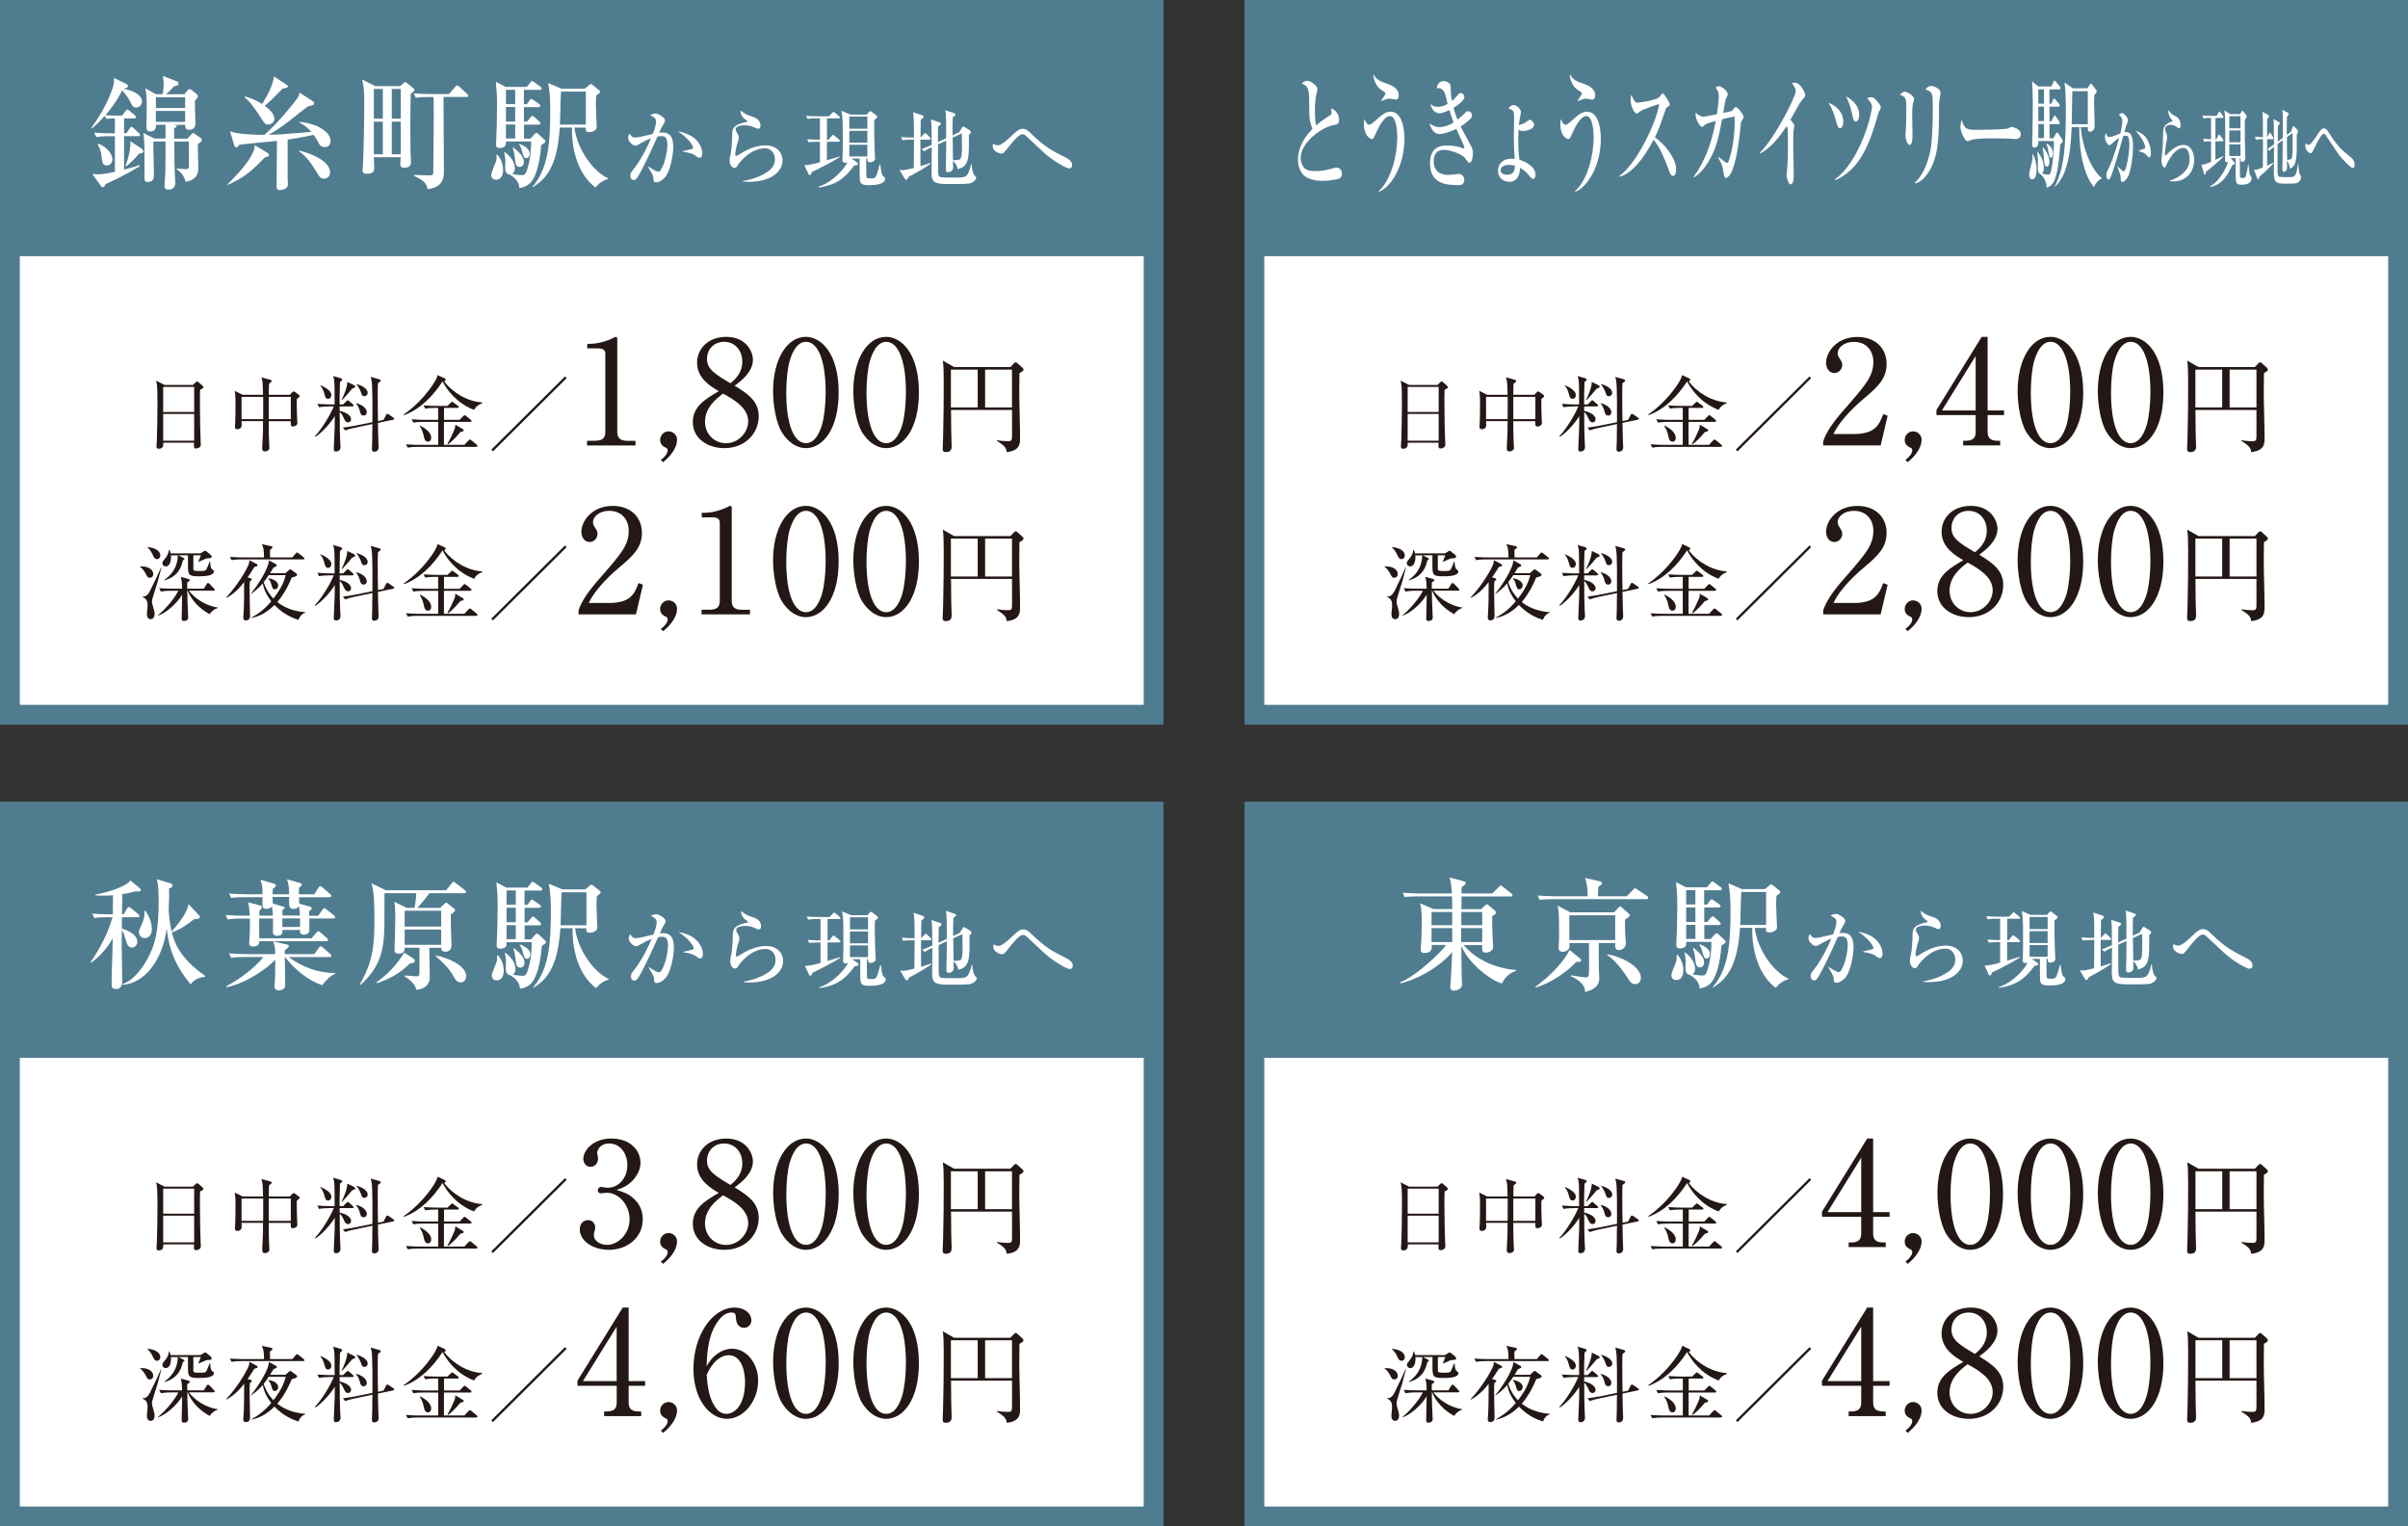
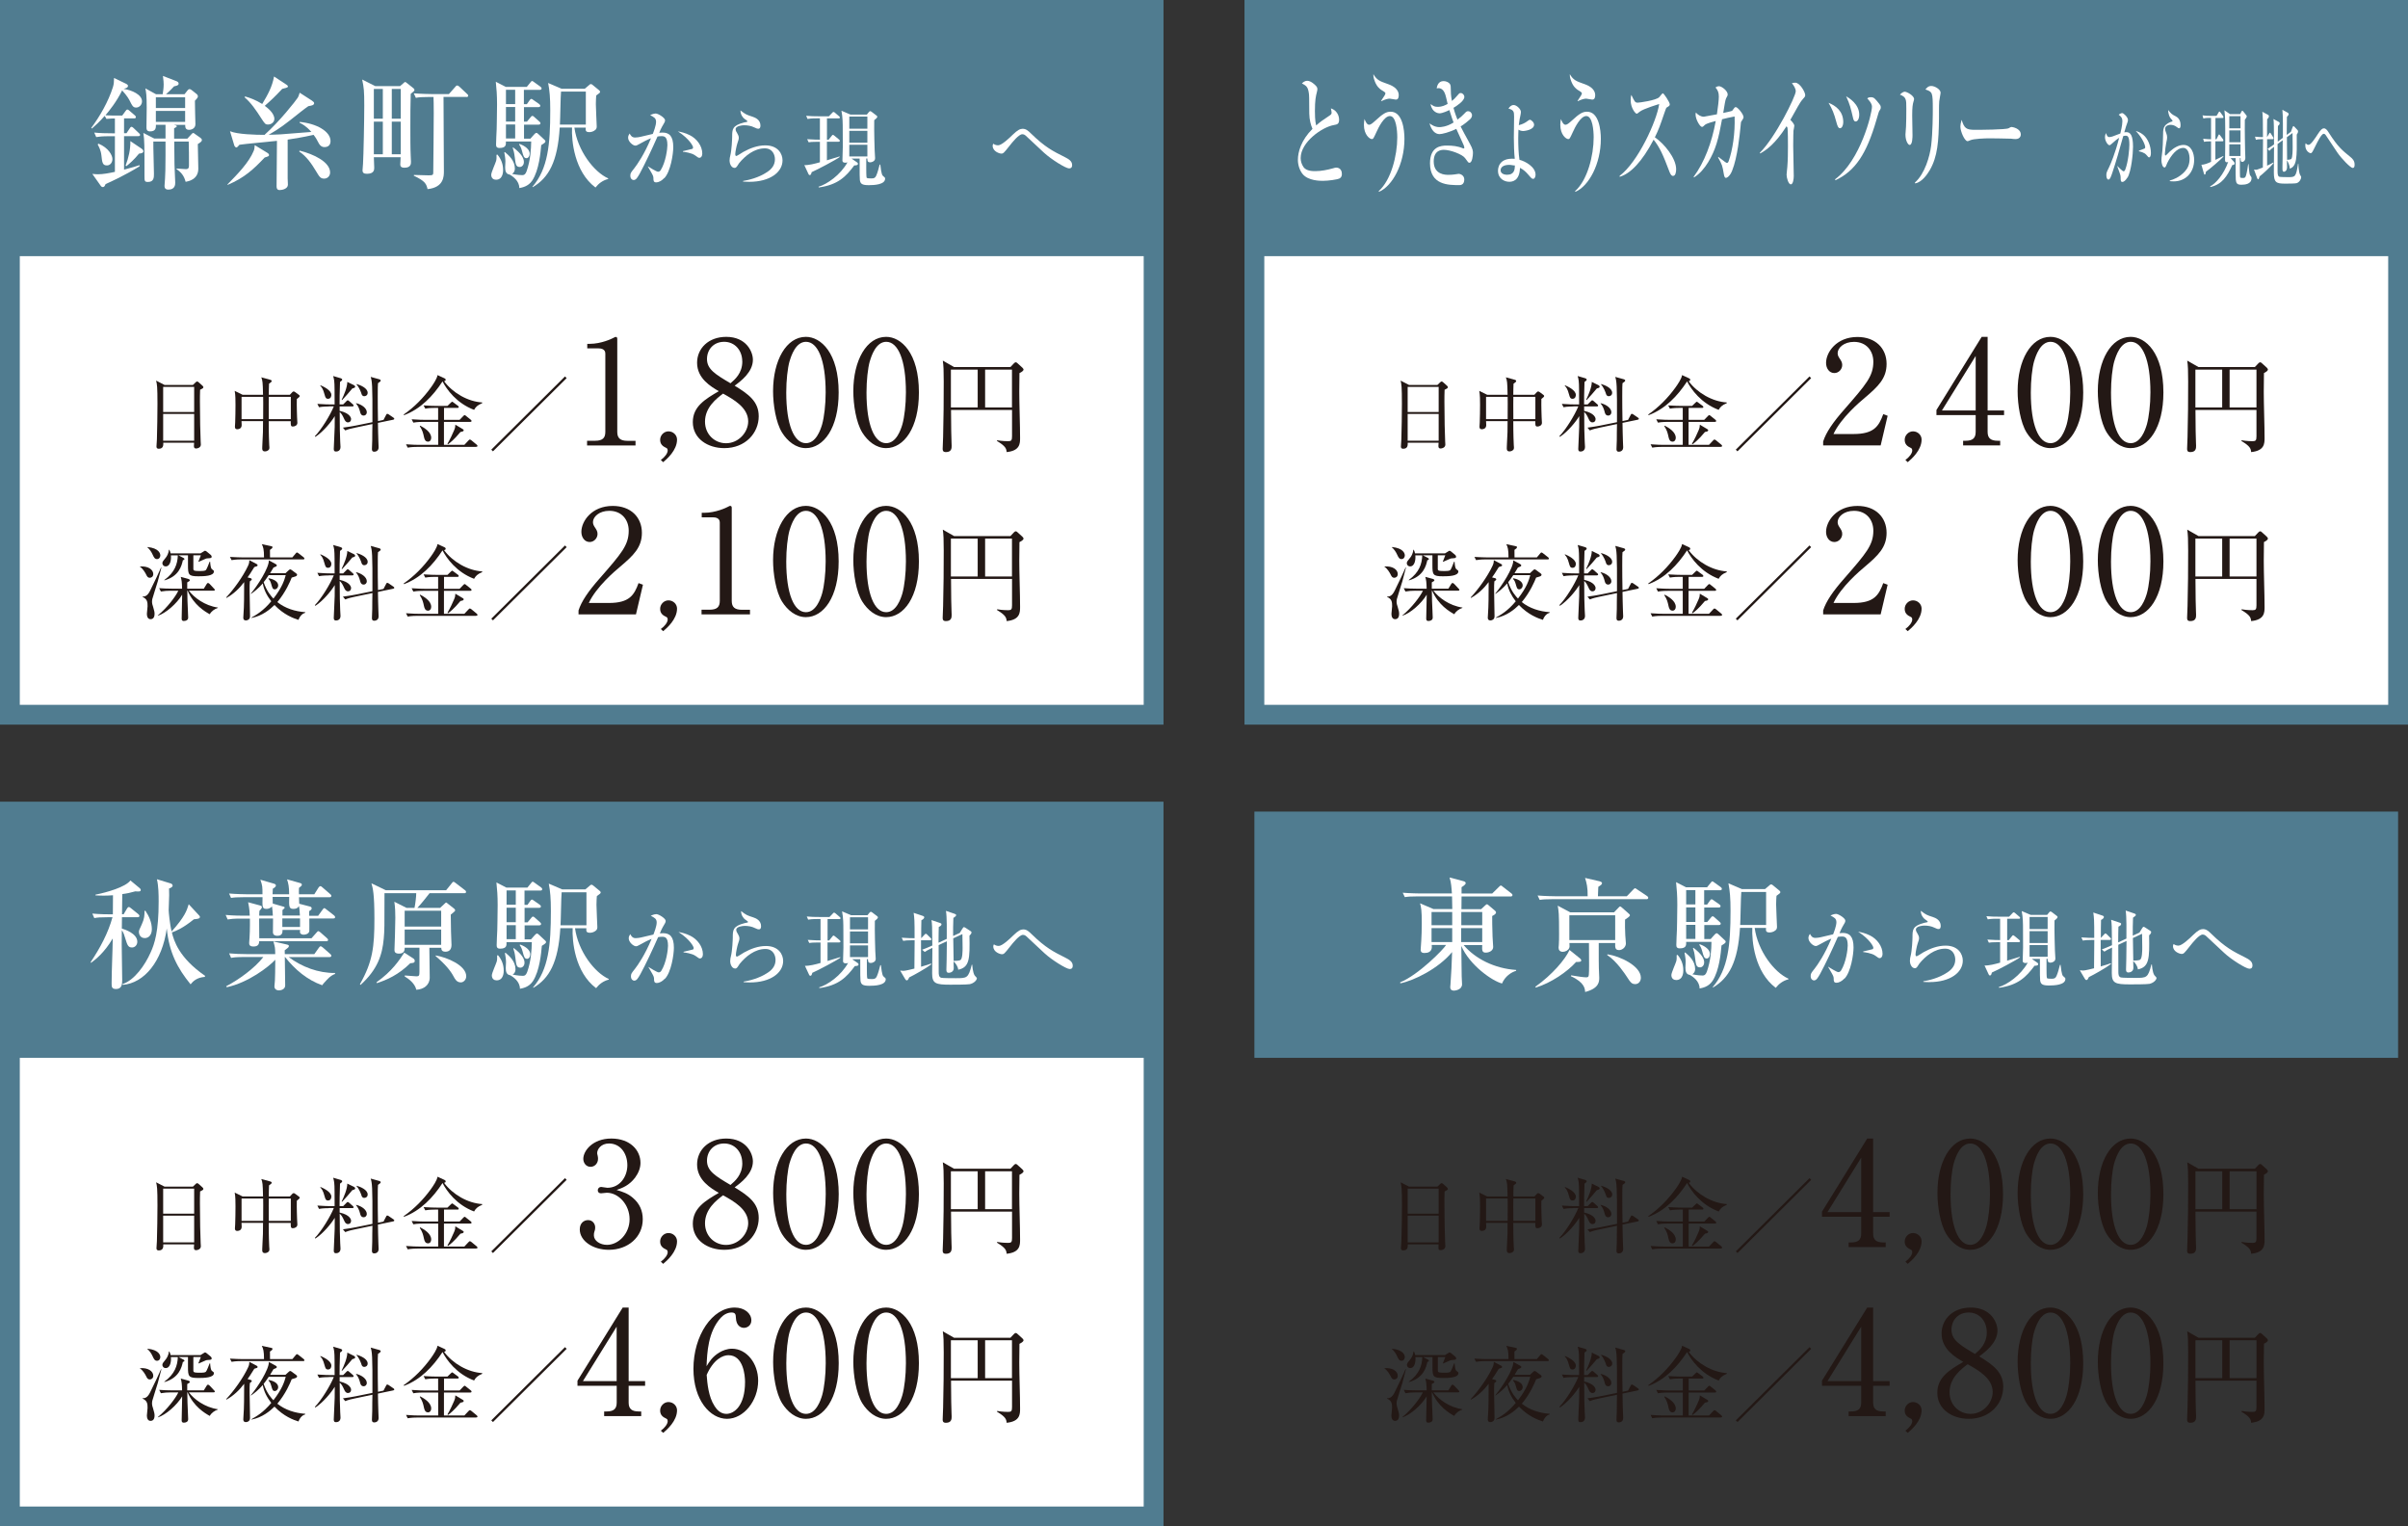
<svg xmlns="http://www.w3.org/2000/svg" id="_レイヤー_2" data-name="レイヤー 2" viewBox="0 0 389.17 246.63">
  <rect x="0" y="0" width="389.17" height="246.63" fill="#333333" stroke="none" />
  <defs>
    <style>
      .cls-1 {
        stroke: #507c90;
        stroke-miterlimit: 10;
        stroke-width: 3.2px;
      }

      .cls-1, .cls-2 {
        fill: #fff;
      }

      .cls-3 {
        fill: #507c90;
      }

      .cls-4 {
        fill: #231815;
      }
    </style>
  </defs>
  <g id="_デザイン" data-name="デザイン">
    <g>
      <rect class="cls-1" x="1.6" y="1.6" width="184.84" height="113.89" />
      <rect class="cls-3" x="1.6" y="1.6" width="184.84" height="39.79" />
      <g>
        <path class="cls-4" d="M32.34,62.97c-.03.75-.03,1.19-.03,1.95,0,2.36.07,5.59.12,6.4,0,.08.03.43.03.51,0,.5-.53.64-.77.64-.27,0-.35-.15-.35-.4,0-.01,0-.2.03-.54h-4.98c.01.39.03.98-.74.98-.28,0-.36-.16-.36-.36,0-.09.04-.78.07-1.16.05-1.03.09-4.79.09-5.73,0-2.85-.07-3.17-.22-3.76l1.36.7h4.59l.42-.4c.11-.11.18-.16.27-.16.08,0,.16.07.26.15l.58.52c.09.09.16.17.16.25,0,.16-.17.25-.53.42ZM31.38,62.52h-5.01v4.05h5.01v-4.05ZM31.38,66.89h-5.01v4.32h5.01v-4.32Z" />
        <path class="cls-4" d="M47.97,64.5c-.03,1.16.04,2.74.04,2.89s.05.8.05.94c0,.36-.35.59-.73.59-.35,0-.35-.23-.34-.86h-3.56c0,.28,0,2.3.08,3.84,0,.13.03.37.03.39,0,.16-.01.29-.12.4-.16.17-.4.25-.61.25-.43,0-.43-.35-.43-.5,0-.05.01-.28.01-.35.12-2.02.12-2.64.12-4.04h-3.48c0,.11.03.54.03.63,0,.68-.65.68-.7.68-.39,0-.39-.28-.39-.44,0-.23.04-.51.04-.66.03-.76.05-1.93.05-2.85,0-.6,0-1.66-.13-2.25l1.28.63h3.3c-.04-2.1-.08-2.29-.28-2.82l1.46.4c.11.03.22.09.22.19,0,.12-.11.23-.43.44-.03.28-.03,1.54-.04,1.79h3.41l.4-.43s.12-.11.19-.11c.09,0,.18.04.24.09l.58.43c.08.05.18.13.18.23,0,.11-.18.25-.47.48ZM42.53,64.12h-3.49v3.61h3.49c0-.32.01-2.41.01-2.58,0-.23,0-.71-.01-1.03ZM47,64.12h-3.56c0,.24-.01.8-.01,1.15s.01,2.07.01,2.46h3.56v-3.61Z" />
        <path class="cls-4" d="M53.14,65.68c-.12,0-.96,0-1.58.12l-.27-.54c.93.08,1.95.09,2.08.09h.71c.01-.76,0-1.61-.01-2.38-.01-1.41-.07-1.69-.23-2.21l1.23.36c.12.04.23.11.23.21,0,.05-.01.11-.05.15-.05.05-.22.17-.3.24-.07,1.86-.07,2.82-.07,3.63h.58l.51-.51c.08-.08.15-.16.22-.16.08,0,.17.07.26.15l.57.5c.07.05.13.12.13.21,0,.11-.11.13-.2.13h-2.06v.72c1.7.37,1.85,1.16,1.85,1.32,0,.31-.18.54-.5.54s-.49-.25-.63-.58c-.27-.6-.42-.83-.71-1.1,0,2.35.03,3.73.08,4.74.01.12.05.84.05.91,0,.63-.48.74-.71.74-.19,0-.38-.03-.38-.4,0-.35.12-2.98.15-3.55.01-.54.01-.75.01-1.77-.55.92-1.86,2.52-3.13,3.35l-.08-.11c1.05-1.06,2.48-3.4,3.06-4.82h-.79ZM51.81,62.26c.47.2,1.74.79,1.74,1.55,0,.15-.05.63-.54.63-.35,0-.43-.25-.54-.64-.27-1.04-.5-1.24-.71-1.47l.05-.07ZM57.24,62.26c.08.04.16.13.16.23,0,.19-.34.25-.46.28-.77.92-.84,1-1.64,1.87l-.09-.03c.4-.8.92-2.06.92-2.9l1.12.55ZM61.99,67.83l.4-.76c.04-.08.09-.2.19-.2.08,0,.18.04.24.09l.73.5c.08.05.17.12.17.21s-.07.12-.17.15l-2.47.51c.01.47.05,2.77.07,2.93.01.33.04.91.04,1.02,0,.64-.54.71-.69.71-.38,0-.39-.25-.39-.46,0-.15.05-1.16.05-1.39,0-.42.01-2.25.03-2.62l-2.87.6c-.39.08-1,.21-1.52.43l-.38-.45c.82-.11,1.67-.25,2.05-.33l2.72-.55c.03-6.3-.07-6.6-.28-7.32l1.4.39c.09.03.22.09.22.2,0,.09-.05.13-.13.2-.08.07-.22.16-.31.23-.03.36-.04.71-.04,2.13,0,1.14.01,2.53.04,3.99l.9-.19ZM57.57,65.15c.92.21,1.71.83,1.71,1.45,0,.37-.26.55-.5.55-.42,0-.53-.36-.58-.59-.13-.51-.32-.99-.67-1.37l.04-.04ZM57.65,62.06c.54.15,1.77.63,1.77,1.41,0,.39-.3.55-.54.55-.35,0-.42-.25-.5-.52-.03-.08-.3-.88-.77-1.39l.04-.04Z" />
        <path class="cls-4" d="M76.63,66.23c-2.86-1.08-4.45-3.32-5.11-4.6-1.55,2.37-3.56,4.47-6.23,5.46l-.05-.11c1.71-1.18,3.18-2.68,4.39-4.35.4-.56,1.01-1.46,1.08-2.02l1.13.52c.09.04.19.12.19.23,0,.19-.16.21-.26.24,1.41,1.89,3.84,3.29,6.16,3.43v.12c-.77.31-1.06.63-1.31,1.08ZM76.98,72.21h-9.5c-.34,0-.98.01-1.59.12l-.27-.54c.93.08,1.89.09,2.07.09h3.13v-3.71h-2.43c-.13,0-.97,0-1.59.12l-.27-.54c.94.08,1.97.09,2.07.09h2.21v-1.93h-.49c-.34,0-.98.01-1.59.12l-.27-.52c.93.07,1.87.08,2.08.08h1.78l.53-.51c.11-.09.18-.17.23-.17s.16.09.24.15l.69.51c.07.05.13.12.13.21,0,.12-.11.13-.2.13h-2.18v1.93h2.52l.58-.6c.09-.09.18-.17.23-.17.07,0,.16.08.24.15l.75.6c.08.07.13.12.13.2,0,.13-.11.15-.2.15h-4.26v3.71h3.3l.66-.7c.11-.11.16-.16.22-.16.08,0,.18.07.26.13l.85.7c.08.07.13.13.13.21,0,.12-.12.13-.2.13ZM69.15,71.36c-.42,0-.54-.38-.62-.71-.16-.75-.26-1.12-.69-1.79l.07-.08c.59.32,1.78.98,1.78,1.97,0,.35-.2.62-.54.62ZM74.41,69.81c-1.04,1.26-1.7,1.75-1.99,1.97l-.11-.07c.43-.71.86-1.65,1.08-2.18.17-.4.19-.56.2-.91l1.2.72c.12.07.15.12.15.17,0,.2-.23.24-.53.29Z" />
        <path class="cls-4" d="M79.67,72.93l-.27-.27,11.91-11.83.27.27-11.91,11.83Z" />
        <path class="cls-4" d="M94.88,71.22h1.3c1.23,0,1.65-.47,1.65-1.43v-12.66c0-.73-.68-.84-1.13-.84h-1.79v-.73h.42c1.82,0,3.56-.82,3.84-.98.17-.09.24-.14.33-.14.21,0,.26.14.26.33v15.03c0,1.01.5,1.43,1.65,1.43h1.3v.75h-7.83v-.75Z" />
        <path class="cls-4" d="M106.8,74.33c.64-.47,1.11-1.08,1.11-1.54,0-.09-.02-.33-.21-.4-.61-.28-1.01-.61-1.01-1.33s.61-1.36,1.34-1.36c.78,0,1.39.61,1.39,1.33,0,1.73-1.65,3.16-2.24,3.65l-.38-.35Z" />
        <path class="cls-4" d="M122.62,67.26c0,2.71-2.15,5.15-5.56,5.15-2.69,0-5.09-1.54-5.09-4.21,0-2.53,2.03-3.72,4.2-4.99-1.25-.73-3.51-2.04-3.51-4.59,0-2.32,1.84-4.19,4.71-4.19,3.23,0,4.31,2.39,4.31,3.7,0,1.99-1.93,3.44-2.95,4.19,2.22,1.36,3.89,2.53,3.89,4.94ZM113.94,68.13c0,2.06,1.56,3.49,3.4,3.49,2.05,0,3.58-1.8,3.58-3.53,0-2.22-2.33-3.53-4.06-4.49-1.06.8-2.92,2.22-2.92,4.54ZM119.96,58.39c0-1.78-1.2-3.16-2.92-3.16s-2.78,1.26-2.78,2.79c0,1.64,1.34,2.46,3.8,3.91.68-.59,1.91-1.59,1.91-3.53Z" />
        <path class="cls-4" d="M130.25,72.41c-1.63,0-2.99-1.12-3.87-2.53-.99-1.62-1.44-4.49-1.44-6.67,0-4.99,2.15-8.78,5.3-8.78,2.43,0,5.3,2.6,5.3,8.99,0,5.73-2.43,8.99-5.3,8.99ZM127.61,58.34c-.33,1.17-.54,3.14-.54,5.08,0,5.22,1.25,8.19,3.18,8.19,1.63,0,2.36-2.15,2.62-3.04.33-1.19.57-3.18.57-5.15,0-5.34-1.3-8.19-3.18-8.19-1.67,0-2.4,2.29-2.64,3.11Z" />
        <path class="cls-4" d="M143.22,72.41c-1.63,0-2.99-1.12-3.87-2.53-.99-1.62-1.44-4.49-1.44-6.67,0-4.99,2.15-8.78,5.3-8.78,2.43,0,5.3,2.6,5.3,8.99,0,5.73-2.43,8.99-5.3,8.99ZM140.58,58.34c-.33,1.17-.54,3.14-.54,5.08,0,5.22,1.25,8.19,3.18,8.19,1.63,0,2.36-2.15,2.62-3.04.33-1.19.57-3.18.57-5.15,0-5.34-1.3-8.19-3.18-8.19-1.67,0-2.4,2.29-2.64,3.11Z" />
        <path class="cls-4" d="M164.76,60.29c-.02.59-.03,1.67-.03,3.01,0,2.07.13,5.38.13,7.44,0,.92,0,2.09-2.17,2.31-.05-.55-.15-.95-1.56-1.79l.02-.12c.88.15,1.65.15,1.8.15.5,0,.61-.15.61-.8v-4.25h-9.86c.03,3.48.03,3.86.08,5.22,0,.03.02.43.02.57,0,.38,0,1.02-.93,1.02-.52,0-.52-.32-.52-.54,0-.3.07-1.64.07-1.91.08-2.99.1-5.97.1-8.95,0-1.72-.03-2.61-.15-3.38l1.82,1.04h9.11l.57-.6c.12-.12.2-.17.29-.17s.15.03.3.17l.77.7c.1.1.19.22.19.32,0,.15-.27.38-.64.55ZM158.01,59.72h-4.33v6.12h4.33v-6.12ZM163.55,59.72h-4.34v6.12h4.34v-6.12Z" />
        <path class="cls-4" d="M22.65,91.54c1.23-.11,2.12.47,2.12,1.22,0,.4-.28.6-.57.6-.32,0-.43-.21-.61-.58-.11-.23-.54-.96-.96-1.18v-.07ZM26.08,91.73c-.09.35-.51,1.98-.58,2.21-.07.27-.82,2.57-.89,2.88-.03.16-.04.33-.04.47,0,.21.05.38.18.78.19.62.23.86.23,1.1,0,.6-.24.88-.65.88-.48,0-.59-.5-.59-.87,0-.19.11-1,.11-1.22,0-.66-.03-1.16-.82-1.51v-.05c.38-.01.78-.05,1.23-.95.58-1.16,1.6-3.31,1.77-3.75l.07.04ZM23.81,88.39c1.89.17,2.1,1.07,2.1,1.35,0,.31-.19.6-.54.6s-.5-.28-.69-.7c-.19-.44-.51-.91-.86-1.2v-.05ZM27.59,95.45c-.5,0-1.1.04-1.59.13l-.27-.54c.69.05,1.39.08,2.08.08h1.62c-.03-1.08-.07-1.39-.22-1.91l1.21.33c.11.03.26.11.26.21s-.09.19-.42.35v1.02h2.68l.46-.75c.05-.08.13-.17.22-.17.11,0,.24.15.26.15l.71.76c.11.11.13.13.13.2,0,.12-.12.13-.2.13h-4c.85,1.12,2.56,2.42,4.69,2.73v.05c-.51.17-1.05.54-1.31,1.03-.79-.44-2.59-1.5-3.58-3.81h-.05c0,.56.01,1.14.03,1.66.01.43.11,2.3.11,2.69,0,.43-.4.55-.7.55-.34,0-.35-.24-.35-.4,0-.62.08-3.31.08-3.85-.88,1.46-2.65,3-3.93,3.4v-.05c1.5-1.23,2.88-3.06,3.31-3.99h-1.21ZM32.42,89.41l.5-.31c.11-.07.17-.11.22-.11.08,0,.2.08.26.13l.62.51c.12.09.19.21.19.31,0,.21-.08.25-.65.28-.23.01-.27.04-.7.23-.12.05-.65.28-.75.33l-.04-.05c.08-.19.36-.9.39-1h-1.21c-.01.59-.01,1.98,0,2.22.01.28.22.32,1,.32.67,0,.94-.04,1.05-.19.13-.17.43-.92.58-1.32h.08c.04.52.09,1.07.3,1.22.26.17.31.24.31.36,0,.75-1.62.78-2.49.78-1.63,0-1.7-.25-1.7-1.82,0-.25.01-1.28,0-1.57h-1.54l.73.38c.11.05.24.13.24.23,0,.08-.12.15-.26.2-.19.86-.61,2.58-2.98,3.24v-.07c1.67-1.22,2.12-2.57,2.17-3.97h-1.12c.07.63-.07,1.78-.84,1.78-.39,0-.54-.32-.54-.51,0-.24.13-.39.58-.94.19-.24.43-.7.48-1.23h.07c.09.19.15.33.2.58h4.85Z" />
        <path class="cls-4" d="M40.47,93.41s.22.07.22.2c0,.09-.04.13-.11.17-.09.07-.15.12-.2.16-.04.42-.04.76-.04,1.5,0,.66.07,3.56.07,4.15,0,.55-.47.66-.66.66-.4,0-.43-.29-.43-.44,0-.27.08-1.4.09-1.63.03-.79.04-1.12.05-4.12-.78,1.03-1.72,1.93-2.87,2.56l-.03-.09c1.19-1.26,2.71-3.35,3.53-5.11.2-.41.2-.67.2-.91l1.19.63c.08.04.15.11.15.2,0,.13-.05.15-.53.29-.58.95-.86,1.35-1.09,1.67l.46.12ZM47.25,90.07l.53-.63c.08-.11.15-.17.22-.17s.15.07.24.13l.84.66c.08.07.12.13.12.2,0,.12-.11.13-.2.13h-9.98c-.24,0-.93,0-1.59.12l-.27-.52c.83.05,1.67.08,2.07.08h3.44c0-1.3-.13-1.7-.36-2.14l1.51.32c.11.03.22.04.22.17,0,.05-.04.13-.09.19-.05.05-.27.2-.32.24,0,.19.01,1.04.01,1.22h3.64ZM40.62,99.8c.81-.46,1.91-1.07,3.22-2.64-.67-.86-1.19-1.83-1.37-2.89-.75.86-1.41,1.34-1.89,1.69l-.04-.05c1.04-1.2,2.96-4.18,2.91-5.37l1.13.62c.08.04.16.12.16.19,0,.16-.12.2-.54.36-.23.39-.36.62-.55.91h2.49l.51-.47c.11-.09.16-.15.24-.15.07,0,.13.03.26.12l.74.55c.08.05.13.15.13.2s-.03.13-.13.21c-.09.07-.63.21-.75.25-.23.59-.96,2.34-2.32,3.96,1.28,1.02,2.87,1.51,4.51,1.63v.09c-.42.12-.84.47-1.09,1.15-.81-.25-2.37-.82-3.88-2.4-.71.71-2.01,1.78-3.71,2.09l-.04-.07ZM43.43,92.93c-.36.56-.67.96-.82,1.14.51,1.53,1.29,2.35,1.58,2.65,1.42-1.82,1.77-2.98,1.99-3.79h-2.75ZM43.42,93.44c.75.12,1.54.51,1.54,1.15,0,.36-.27.64-.55.64-.35,0-.4-.25-.58-.87-.13-.51-.3-.67-.44-.82l.04-.11Z" />
        <path class="cls-4" d="M53.14,92.98c-.12,0-.96,0-1.58.12l-.27-.54c.93.08,1.95.09,2.08.09h.71c.01-.76,0-1.61-.01-2.38-.01-1.41-.07-1.69-.23-2.21l1.23.36c.12.04.23.11.23.21,0,.05-.01.11-.05.15-.05.05-.22.17-.3.24-.07,1.86-.07,2.82-.07,3.63h.58l.51-.51c.08-.08.15-.16.22-.16.08,0,.17.07.26.15l.57.5c.07.05.13.12.13.21,0,.11-.11.13-.2.13h-2.06v.72c1.7.37,1.85,1.16,1.85,1.32,0,.31-.18.54-.5.54s-.49-.25-.63-.58c-.27-.6-.42-.83-.71-1.1,0,2.35.03,3.73.08,4.74.01.12.05.84.05.91,0,.63-.48.74-.71.74-.19,0-.38-.03-.38-.4,0-.35.12-2.98.15-3.55.01-.54.01-.75.01-1.77-.55.92-1.86,2.52-3.13,3.35l-.08-.11c1.05-1.06,2.48-3.4,3.06-4.82h-.79ZM51.81,89.57c.47.2,1.74.79,1.74,1.55,0,.15-.05.63-.54.63-.35,0-.43-.25-.54-.64-.27-1.04-.5-1.24-.71-1.47l.05-.07ZM57.24,89.57c.08.04.16.13.16.23,0,.19-.34.25-.46.28-.77.92-.84,1-1.64,1.87l-.09-.03c.4-.8.92-2.06.92-2.9l1.12.55ZM61.99,95.14l.4-.76c.04-.08.09-.2.19-.2.08,0,.18.04.24.09l.73.5c.08.05.17.12.17.21s-.07.12-.17.15l-2.47.51c.01.47.05,2.77.07,2.93.01.33.04.91.04,1.02,0,.64-.54.71-.69.71-.38,0-.39-.25-.39-.46,0-.15.05-1.16.05-1.39,0-.42.01-2.25.03-2.62l-2.87.6c-.39.08-1,.21-1.52.43l-.38-.45c.82-.11,1.67-.25,2.05-.33l2.72-.55c.03-6.3-.07-6.6-.28-7.32l1.4.39c.09.03.22.09.22.2,0,.09-.05.13-.13.2-.08.07-.22.16-.31.23-.03.36-.04.71-.04,2.13,0,1.14.01,2.53.04,3.99l.9-.19ZM57.57,92.46c.92.21,1.71.83,1.71,1.45,0,.37-.26.55-.5.55-.42,0-.53-.36-.58-.59-.13-.51-.32-.99-.67-1.37l.04-.04ZM57.65,89.37c.54.15,1.77.63,1.77,1.41,0,.39-.3.55-.54.55-.35,0-.42-.25-.5-.52-.03-.08-.3-.88-.77-1.39l.04-.04Z" />
        <path class="cls-4" d="M76.63,93.53c-2.86-1.08-4.45-3.32-5.11-4.6-1.55,2.37-3.56,4.47-6.23,5.46l-.05-.11c1.71-1.18,3.18-2.68,4.39-4.35.4-.56,1.01-1.46,1.08-2.02l1.13.52c.09.04.19.12.19.23,0,.19-.16.21-.26.24,1.41,1.89,3.84,3.29,6.16,3.43v.12c-.77.31-1.06.63-1.31,1.08ZM76.98,99.51h-9.5c-.34,0-.98.01-1.59.12l-.27-.54c.93.08,1.89.09,2.07.09h3.13v-3.71h-2.43c-.13,0-.97,0-1.59.12l-.27-.54c.94.08,1.97.09,2.07.09h2.21v-1.93h-.49c-.34,0-.98.01-1.59.12l-.27-.52c.93.07,1.87.08,2.08.08h1.78l.53-.51c.11-.09.18-.17.23-.17s.16.09.24.15l.69.51c.07.05.13.12.13.21,0,.12-.11.13-.2.13h-2.18v1.93h2.52l.58-.6c.09-.09.18-.17.23-.17.07,0,.16.08.24.15l.75.6c.08.07.13.12.13.2,0,.13-.11.15-.2.15h-4.26v3.71h3.3l.66-.7c.11-.11.16-.16.22-.16.08,0,.18.07.26.13l.85.7c.08.07.13.13.13.21,0,.12-.12.13-.2.13ZM69.15,98.67c-.42,0-.54-.38-.62-.71-.16-.75-.26-1.12-.69-1.79l.07-.08c.59.32,1.78.98,1.78,1.97,0,.35-.2.62-.54.62ZM74.41,97.12c-1.04,1.26-1.7,1.75-1.99,1.97l-.11-.07c.43-.71.86-1.65,1.08-2.18.17-.4.19-.56.2-.91l1.2.72c.12.07.15.12.15.17,0,.2-.23.24-.53.29Z" />
        <path class="cls-4" d="M79.67,100.24l-.27-.27,11.91-11.83.27.27-11.91,11.83Z" />
        <path class="cls-4" d="M102.77,99.27h-9.27v-.63c.47-1.47,1.58-3.11,3.47-5.24,3.47-3.98,4.64-5.31,4.64-7.65,0-1.76-1.13-3.21-3.14-3.21-1.65,0-2.64.98-2.64,1.83,0,.07,0,.37.24.73.31.47.5.73.5,1.17,0,.7-.57,1.31-1.27,1.31-.83,0-1.34-.77-1.34-1.64,0-1.71,1.67-4.19,5.07-4.19,2.92,0,4.71,1.83,4.71,4.35,0,2.36-1.37,3.65-3.49,5.45-.8.66-3.91,3.3-5.09,5.88h3.25c3.3,0,4.08-1.26,4.79-3.21l.71.26-1.13,4.8Z" />
        <path class="cls-4" d="M106.8,101.64c.64-.47,1.11-1.08,1.11-1.54,0-.09-.02-.33-.21-.4-.61-.28-1.01-.61-1.01-1.33s.61-1.36,1.34-1.36c.78,0,1.39.61,1.39,1.33,0,1.73-1.65,3.16-2.24,3.65l-.38-.35Z" />
        <path class="cls-4" d="M113.38,98.52h1.3c1.23,0,1.65-.47,1.65-1.43v-12.66c0-.73-.68-.84-1.13-.84h-1.79v-.73h.42c1.82,0,3.56-.82,3.84-.98.17-.09.24-.14.33-.14.21,0,.26.14.26.33v15.03c0,1.01.5,1.43,1.65,1.43h1.3v.75h-7.83v-.75Z" />
        <path class="cls-4" d="M130.25,99.72c-1.63,0-2.99-1.12-3.87-2.53-.99-1.62-1.44-4.49-1.44-6.67,0-4.99,2.15-8.78,5.3-8.78,2.43,0,5.3,2.6,5.3,8.99,0,5.73-2.43,8.99-5.3,8.99ZM127.61,85.65c-.33,1.17-.54,3.14-.54,5.08,0,5.22,1.25,8.19,3.18,8.19,1.63,0,2.36-2.15,2.62-3.04.33-1.19.57-3.18.57-5.15,0-5.34-1.3-8.19-3.18-8.19-1.67,0-2.4,2.29-2.64,3.11Z" />
        <path class="cls-4" d="M143.22,99.72c-1.63,0-2.99-1.12-3.87-2.53-.99-1.62-1.44-4.49-1.44-6.67,0-4.99,2.15-8.78,5.3-8.78,2.43,0,5.3,2.6,5.3,8.99,0,5.73-2.43,8.99-5.3,8.99ZM140.58,85.65c-.33,1.17-.54,3.14-.54,5.08,0,5.22,1.25,8.19,3.18,8.19,1.63,0,2.36-2.15,2.62-3.04.33-1.19.57-3.18.57-5.15,0-5.34-1.3-8.19-3.18-8.19-1.67,0-2.4,2.29-2.64,3.11Z" />
        <path class="cls-4" d="M164.76,87.6c-.02.58-.03,1.67-.03,3.01,0,2.07.13,5.39.13,7.44,0,.92,0,2.09-2.17,2.31-.05-.55-.15-.95-1.56-1.79l.02-.12c.88.15,1.65.15,1.8.15.5,0,.61-.15.61-.8v-4.25h-9.86c.03,3.48.03,3.86.08,5.22,0,.03.02.44.02.57,0,.38,0,1.02-.93,1.02-.52,0-.52-.32-.52-.54,0-.3.07-1.64.07-1.91.08-2.99.1-5.97.1-8.95,0-1.72-.03-2.61-.15-3.38l1.82,1.04h9.11l.57-.6c.12-.12.2-.17.29-.17s.15.03.3.17l.77.7c.1.1.19.22.19.32,0,.15-.27.38-.64.55ZM158.01,87.03h-4.33v6.12h4.33v-6.12ZM163.55,87.03h-4.34v6.12h4.34v-6.12Z" />
      </g>
      <g>
        <path class="cls-2" d="M19.77,18.65l.52-.71c.1-.14.18-.24.3-.24s.28.14.34.2l.83.71c.12.1.2.18.2.32,0,.18-.16.2-.3.2h-1.61v2.39h.4l.5-.75c.1-.16.18-.28.3-.28.14,0,.3.16.36.22l.83.79c.1.08.2.18.2.3,0,.18-.18.2-.32.2h-2.27v5.41c1.49-.39,1.99-.55,2.5-.73v.2c-2.54,1.54-4.55,2.45-5.48,2.86-.16.39-.26.49-.46.49-.08,0-.2-.04-.28-.14l-1.41-1.99c.26.02.54.06.89.06.85,0,1.81-.18,2.76-.39v-5.76h-.85c-1.23,0-1.65.06-2.17.14l-.32-.73c.93.1,1.89.12,2.84.12h.5v-2.39h-.48c-.08,0-.48.02-.89.06l-.28-.49c-.83.97-1.55,1.6-2.07,2.05l-.1-.1c1.37-1.85,2.74-4.2,3.5-6.59.16-.53.16-.77.18-1.48l1.93.93c.28.14.32.24.32.36,0,.28-.34.37-.71.47,1.37.2,2.98.95,2.98,2.01,0,.57-.44,1.01-.95,1.01s-.66-.35-.99-1.01c-.14-.3-.48-.91-1.27-1.76-.91,1.85-2.07,3.27-2.7,4.02.75.04,1.37.04,1.43.04h1.31ZM15.91,23.21c1.65.67,2.26,1.91,2.26,2.49,0,.51-.32,1.03-.89,1.03-.72,0-.77-.49-.89-1.62-.1-.89-.42-1.42-.6-1.76l.12-.14ZM22.95,24.08c.16.12.22.26.22.35,0,.28-.32.36-.7.39-.81.99-1.53,1.62-2.05,2.03l-.12-.1c.48-1.26.79-2.58.77-3.95l1.87,1.26ZM30.28,22.4l.62-.67c.14-.14.2-.24.34-.24.08,0,.1.04.3.18l.81.57c.22.16.28.28.28.39,0,.18-.12.32-.66.65,0,.63.08,3.39.08,3.97,0,1.78-1.63,2.05-2.05,2.13-.24-.93-.68-1.52-1.47-2.05v-.1c.24,0,1.27.1,1.49.1.5,0,.52-.28.52-.69,0-.69,0-3.2-.04-3.77h-2.34c.02,1.56.02,3.1.04,3.69,0,.47.12,2.53.12,2.94,0,.28,0,1.14-1.11,1.14-.62,0-.62-.45-.62-.63,0-.2.06-.99.08-1.14.04-.61.08-1.7.08-3.77v-2.23h-1.97c-.02.83.1,4.46.1,5.21,0,.57,0,1.32-.95,1.32-.58,0-.58-.12-.58-1.09,0-5.05,0-5.6-.18-6.83l1.77.91h1.81v-2.23h-1.55c0,.49,0,1.07-.95,1.07-.56,0-.58-.38-.58-.67,0-.49.04-2.7.04-3.16,0-2.05-.1-2.55-.22-3.12l1.73.95h1.07c.08-.51.16-1.03.16-1.6,0-.38-.02-.53-.12-1.36l2.24.87c.14.06.3.18.3.38,0,.3-.46.37-.74.43-.66.73-1.15,1.14-1.31,1.28h3l.46-.59c.08-.12.22-.24.36-.24.12,0,.34.14.42.22l.76.61s.16.14.16.34c0,.1,0,.22-.48.71-.02.59.08,3.26.08,3.79,0,.65-.58.91-1.03.91-.62,0-.62-.49-.62-.81h-1.85c.44.1.48.12.48.24,0,.08,0,.12-.42.32v1.68h2.15ZM25.19,15.72v1.74h4.73v-1.74h-4.73ZM25.19,17.92v1.78h4.73v-1.78h-4.73Z" />
        <path class="cls-2" d="M36.74,29.82c1.67-1.7,3.5-3.57,4.27-5.46.1-.24.12-.43.16-.91l2.03,1.24c.22.14.28.26.28.35,0,.2-.08.22-.7.41-1.79,1.89-3.28,3.28-5.98,4.42l-.06-.06ZM50.47,16.31c.1.06.3.2.3.35,0,.34-.42.41-.93.49-.58.38-1.97,1.5-2.94,2.27-1.75,1.4-3.02,2.09-3.48,2.35.54,0,1.11-.02,1.93-.06.02,0,4.45-.34,4.97-.39-.87-.99-1.49-1.28-1.89-1.48v-.14c2.66.24,4.99,1.5,4.99,3.1,0,.81-.6.97-.95.97-.64,0-.87-.45-1.11-.91-.08-.18-.32-.61-.68-1.07-1.93.43-2.94.57-4.19.77v6.25c0,.16.04.89.04,1.03,0,.65-.87.87-1.33.87s-.5-.35-.5-.61c0-1.16.04-6.29.06-7.34-.97.12-5.21.49-6.06.63-.04.02-.18.22-.22.24-.14.16-.2.2-.28.2-.14,0-.3-.22-.32-.28l-.71-2.35c1.15.51,4.17.59,5.58.59,2.44-2.17,5.03-5.48,5.34-5.96.16-.24.22-.45.34-.85l2.05,1.32ZM39.6,15.58c.83.24,1.69.55,2.78,1.22.91-1.52,1.61-2.78,1.91-4.44l2.03,1.34c.06.04.22.14.22.3,0,.14-.54.28-.93.36-1.19,1.28-1.77,1.81-2.82,2.74.4.3,1.55,1.16,1.55,2.11,0,.59-.56.91-1.01.91s-.52-.1-1.17-1.1c-.77-1.2-1.57-2.39-2.64-3.31l.1-.12ZM48.42,24.34c2.25.55,4.93,1.83,4.93,3.53,0,.55-.4.99-.95.99-.62,0-.77-.28-1.35-1.24-.72-1.2-1.53-2.37-2.7-3.14l.08-.14Z" />
        <path class="cls-2" d="M66.38,15.14c-.06,1.68-.06,3.75-.06,5.46,0,1.6,0,3.43.06,4.62,0,.1.04.87.04.91,0,.32,0,.97-1.05.97-.58,0-.68-.26-.68-.53,0-.2.06-.99.06-1.16h-4.33c0,.28.06,1.44.06,1.68,0,.32,0,.99-1.17.99-.5,0-.72-.14-.72-.57,0-.18.06-.91.08-1.07.08-1.24.2-6.98.2-9.37s-.06-2.9-.34-4.22l2.13,1.07h3.99l.52-.45c.16-.14.22-.22.32-.22.06,0,.2.1.34.22l.97.77c.1.08.18.18.18.3,0,.14-.06.18-.6.63ZM61.87,14.37h-1.45v4.81h1.45v-4.81ZM61.87,19.66h-1.45v5.27h1.45v-5.27ZM64.77,14.37h-1.45v4.81h1.45v-4.81ZM64.77,19.66h-1.45v5.27h1.45v-5.27ZM75.4,15.66h-3.72c0,4,.06,8.78.06,12,0,.83,0,2.62-2.64,2.9-.2-.83-.34-1.28-2.23-2.17l.04-.12c.36,0,1.75.06,2.28.06.66,0,.81,0,.83-.41.02-.22.08-9.25.08-9.67,0-1.44-.02-1.95-.04-2.58h-.7c-1.21,0-1.65.04-2.15.14l-.34-.73c1.21.1,2.62.12,2.84.12h2.84l1.01-1.14c.12-.14.18-.24.32-.24.12,0,.26.08.38.2l1.21,1.14c.14.14.2.18.2.3,0,.2-.18.22-.3.22Z" />
        <path class="cls-2" d="M80.38,24.97c.62.73.93,1.56.93,2.51,0,.2,0,1.56-1.15,1.56-.36,0-.77-.2-.77-.81,0-.37.7-1.89.79-2.23.08-.32.08-.57.06-.97l.14-.06ZM85.74,22.38l.6-.67c.1-.1.22-.24.36-.24.08,0,.22.1.4.28l.93.87c.08.06.12.14.12.22,0,.16-.12.26-.68.61-.1,1.12-.34,4.02-1.45,5.72-.66.99-1.69,1.14-2.09,1.22,0-1.16-1.05-1.91-1.59-2.19-.6-.08-.7-.63-.7-1.16,0-.16.04-.83.04-.97,0-.08,0-.53-.18-1.44l.1-.06c.62.53,1.61,1.38,1.61,2.66,0,.12,0,.59-.46.87.81.18,1.51.2,1.65.2.28,0,.5-.08.7-.61.64-1.8.73-3.63.75-4.83h-4.09c.02.51.04,1.05-1.03,1.05-.48,0-.56-.24-.56-.57,0-.4.08-2.11.1-2.47,0-.18.06-2.68.06-3.99,0-1.64-.08-2.41-.2-3.67l1.61.83h3.4l.56-.69c.16-.2.2-.26.3-.26.08,0,.12.04.4.24l.93.67c.1.08.2.16.2.3,0,.18-.16.22-.3.22h-2.56v2.31h.48l.42-.59c.1-.16.2-.26.32-.26.08,0,.22.12.4.24l.79.55c.14.1.24.2.24.32,0,.2-.18.22-.32.22h-2.32v2.35h.48l.56-.67c.1-.12.18-.26.32-.26.12,0,.24.1.36.22l.75.67c.08.06.2.18.2.3,0,.18-.18.22-.3.22h-2.36v2.27h1.07ZM81.77,14.51v2.31h1.49v-2.31h-1.49ZM81.77,17.29v2.35h1.49v-2.35h-1.49ZM83.26,22.38v-2.27h-1.49v2.27h1.49ZM82.94,23.82c1.37,1.03,1.73,1.81,1.73,2.35s-.36.81-.66.81c-.64,0-.68-.45-.81-1.54-.1-.81-.2-1.16-.34-1.56l.08-.06ZM83.95,23.25c.34.12,1.65.63,1.65,1.6,0,.38-.22.71-.52.71-.42,0-.5-.37-.73-1.22-.14-.51-.26-.71-.46-.99l.06-.1ZM92.83,20.61c.52,3.75,3.16,7.18,5.46,8.21v.1c-.87.22-1.55.73-2.05,1.38-3.44-2.58-3.89-7.62-3.79-9.69h-1.99c-.34,5.56-1.79,8.11-4.35,9.63l-.06-.06c2.52-2.92,2.88-6.85,2.88-12.35,0-2.05-.1-3.16-.34-4.42l2.17.93h3.75l.72-.61c.1-.1.14-.14.26-.14.14,0,.22.08.32.16l1.01.83c.08.06.16.16.16.26,0,.12-.06.2-.62.59-.02.35-.06.75-.06,1.4,0,.57.14,3.39.14,3.57,0,.16,0,.41-.22.59-.34.3-.75.36-.97.36-.62,0-.62-.28-.58-.73h-1.85ZM94.68,20.13v-5.33h-4.01c-.08.75-.12,4.48-.18,5.33h4.19Z" />
        <path class="cls-2" d="M107.35,28.77c-.43.46-.93.7-1.29.7-.44,0-.46-.29-.46-.72-.01-.14-.01-.3-.28-.77-.28-.51-.42-.75-.61-1.06v-.04c.11.07,1.38.87,1.63.87.18,0,.33-.08.44-.26.82-1.31,1.08-3.44,1.08-4.03,0-1.44-.53-1.46-.99-1.46-.25,0-.47.03-.61.06-.83,1.89-2,4.39-2.86,5.97-.38.66-.6,1.06-1,1.06-.25,0-.53-.23-.53-.7,0-.4.08-.5.63-1.19.5-.64,1.64-2.28,2.71-4.86-.64.25-1.28.59-1.82.9-.43.25-.56.29-.71.29-.4,0-1.17-.66-1.17-1.28,0-.3.13-.5.25-.68.31.61.6.65.88.65.32,0,.6-.06.86-.11.32-.07,1.71-.4,2-.47.11-.28.53-1.34.53-1.95s-.36-.77-.96-1.09c.49-.23.78-.26.89-.26.42,0,1.52.7,1.52,1.08,0,.23-.04.32-.5,1.08-.13.22-.32.65-.44.95.1,0,.31-.03.53-.03,1.08,0,1.74.55,1.74,2.36,0,1.1-.43,3.95-1.45,5.01ZM113.04,25.5c-.17,0-.22-.04-.7-.39-.57-.43-1.79-.57-1.97-.59v-.1c.25-.07,1.46-.33,1.53-.37.08-.04.11-.15.11-.25,0-.15-.5-1.3-2.46-2.58.51.11,1.15.23,1.93.62,1.14.57,2.02,1.75,2.02,2.97,0,.46-.22.69-.46.69Z" />
        <path class="cls-2" d="M121.11,29.38c-.46,0-.76-.03-1.02-.04v-.1c.85-.14,2.49-.5,3.89-1.44.78-.51,1.26-1.15,1.26-2.08,0-.66-.36-1.75-1.63-1.75-1.71,0-3.18,1.2-4.16,2.4-.06.08-.28.43-.33.5-.18.25-.31.26-.4.26-.57,0-.81-.77-.81-1.15s.07-.64.1-.76c.25-.94.32-2.82.32-3.08,0-1.24,0-1.85,1.92-2.35.08-.03.44-.07.51-.11.01-.01.03-.04.03-.07,0-.07-.04-.11-.47-.41-.22-.15-.65-.65-.65-1.35.86.65.97.69,1.96,1.01.44.14,1.27.5,1.27,1.42,0,.21-.04.52-.35.52-.12,0-.24-.01-.64-.21-.51-.26-1.1-.35-1.64-.35-.33,0-1.38.1-1.38.64,0,.23.1.41.32.77.11.18.19.39.19.62,0,.22-.06.39-.24.93-.11.32-.33,1.37-.33,1.71,0,.08.01.3.17.3.11,0,.95-.55,1.13-.66,1.1-.61,2.31-1.06,3.56-1.06,2.06,0,2.78,1.38,2.78,2.42,0,1.92-2.04,3.47-5.37,3.47Z" />
        <path class="cls-2" d="M131.18,27.83c-.06.21-.11.46-.31.46-.12,0-.18-.1-.21-.17l-.67-1.44c.72.03,1.71-.23,2.52-.46v-3.31h-.32c-.96,0-1.24.04-1.5.08l-.24-.5c.89.07,1.78.08,2.06.08v-3.45h-.5c-.96,0-1.24.06-1.5.1l-.22-.51c.65.07,1.31.08,1.97.08h1.7l.5-.52c.1-.1.15-.18.24-.18.1,0,.18.07.26.14l.64.55c.06.04.14.11.14.21,0,.14-.14.14-.21.14h-1.88v3.45h.26l.49-.61c.11-.14.14-.18.22-.18.04,0,.1.03.25.15l.71.59c.06.06.15.12.15.22,0,.14-.14.15-.21.15h-1.88v3c.29-.1,1.72-.51,2.04-.62l.04.08c-.56.44-3.67,2.08-4.56,2.46ZM140.42,29.92c-1.08,0-1.36-.21-1.45-.81-.04-.3-.04-.94-.04-3.49h-1.31l.9.62c.1.07.14.17.14.23,0,.18-.19.26-.6.26-1.35,1.82-2.64,3.13-5.73,3.56l-.04-.12c1.35-.39,3.54-1.88,4.68-3.95-.1.04-.19.07-.33.07-.49,0-.49-.26-.49-.37,0-.61.06-1.56.06-2.17,0-.41-.01-2.4-.01-2.86,0-.9,0-1.96-.21-3l1.45.62h2.66l.32-.4s.13-.15.22-.15c.04,0,.12.03.22.1l.81.62c.08.07.12.12.12.19,0,.15-.31.4-.5.55-.04,1.8.07,4.79.07,4.88.01.28.04.88.07,1.24.03.51-.53.69-.78.69-.47,0-.47-.28-.47-.62h-.18v1.6c0,.19,0,1.44.07,1.52.07.1.58.1.75.1.43,0,.61-.06.79-.44.22-.48.4-1.19.56-1.8h.1c.04.36.18,1.63.4,1.8.33.28.38.32.38.47,0,.98-1.77,1.06-2.63,1.06ZM140.18,18.84h-2.92v1.96h2.92v-1.96ZM140.18,21.14h-2.92v1.92h2.92v-1.92ZM140.18,23.39h-2.92v1.89h2.92v-1.89Z" />
-         <path class="cls-2" d="M146.84,28.57c-.08.18-.19.47-.39.47-.1,0-.18-.08-.25-.19l-.82-1.39c.18.03.31.04.47.04.19,0,.39,0,1.83-.36.03-2.67.03-2.96.04-4.58h-.35c-.85,0-1.15.04-1.5.1l-.24-.51c.81.07,1.71.08,2.08.08.01-2.91-.03-3.25-.15-4.1l1.5.5c.1.03.21.1.21.22,0,.22-.28.39-.46.48-.03.61-.03,1.93-.03,2.9l.51-.54c.15-.15.17-.18.22-.18.1,0,.21.11.25.15l.54.54c.11.11.12.14.12.22,0,.12-.12.14-.21.14h-1.46c0,1.78,0,2.03.01,4.28.96-.28,1.24-.37,1.6-.51l.06.12c-.81.62-2.81,1.75-3.61,2.13ZM156.57,29.66c-.42.08-2.5.08-3.09.08-2.38,0-2.93-.19-2.93-1.82,0-.59.04-3.48.04-4.13-.72.33-.95.47-1.24.66l-.42-.36c.5-.18.83-.32,1.65-.68-.01-.43-.04-2.54-.04-3.01-.01-.57-.06-.8-.1-1.1l1.36.46c.22.07.26.14.26.22,0,.21-.26.35-.44.43-.01.59-.04,1.31-.04,2.55l1.33-.62c.01-1.1.04-3.6-.13-4.53l1.38.47c.17.06.26.1.26.21,0,.17-.06.19-.44.47-.03.79-.06,2.18-.04,2.91l1.08-.5.39-.64c.15-.25.21-.29.28-.29s.17.04.35.17l.7.46c.1.06.17.12.17.23,0,.21-.21.4-.33.52.07,3.74.03,5.11-1.81,5.5-.06-.54-.43-1.06-.76-1.34.01.17.03.98.03,1.09,0,.61-.57.75-.79.75-.25,0-.4-.08-.4-.48,0-.03.01-.17.01-.37.03-.65.04-1.45.07-4.25l-1.33.62c0,.61.01,3.63.01,4.31,0,.39,0,.84.4.97.19.07,1.99.07,2.35.07,1.83,0,2.04,0,2.59-2.17h.08c.01.07.08,1.28.4,1.74.04.07.35.35.35.43,0,.29-.43.83-1.21.98ZM155.43,21.56l-1.47.68c.01.98.04,2.94.06,3.65.38-.01.9-.03,1.1-.14.35-.21.35-1.53.35-2.02,0-.01-.01-1.63-.03-2.17Z" />
        <path class="cls-2" d="M172.77,27.21c-.53,0-2.91-1.48-4.05-2.54-.4-.37-2.56-2.38-2.96-2.76-.06-.06-.26-.22-.54-.22-.57,0-1.6,1.28-2.11,1.93-.86,1.09-.96,1.2-1.29,1.2-.25,0-1.39-.32-1.39-1.27,0-.12.03-.19.1-.33.14.1.39.26.78.26.58,0,1.81-1.17,2.35-1.7.79-.77,1.21-.97,1.61-.97.53,0,.86.28,1.35.76,2.28,2.22,3.52,2.84,5.5,3.83.64.32,1.15.66,1.15,1.26,0,.17,0,.55-.5.55Z" />
      </g>
      <g>
        <rect class="cls-1" x="202.73" y="1.6" width="184.84" height="113.89" />
        <rect class="cls-3" x="202.73" y="1.6" width="184.84" height="39.79" />
        <g>
          <path class="cls-4" d="M233.47,62.97c-.03.75-.03,1.19-.03,1.95,0,2.36.07,5.59.12,6.4,0,.08.03.43.03.51,0,.5-.53.64-.77.64-.27,0-.35-.15-.35-.4,0-.01,0-.2.03-.54h-4.99c.01.39.03.98-.74.98-.28,0-.36-.16-.36-.36,0-.09.04-.78.07-1.16.05-1.03.09-4.79.09-5.73,0-2.85-.07-3.17-.21-3.76l1.36.7h4.59l.42-.4c.11-.11.18-.16.27-.16.08,0,.16.07.26.15l.58.52c.09.09.16.17.16.25,0,.16-.17.25-.53.42ZM232.51,62.52h-5.01v4.05h5.01v-4.05ZM232.51,66.89h-5.01v4.32h5.01v-4.32Z" />
          <path class="cls-4" d="M249.11,64.5c-.03,1.16.04,2.74.04,2.89s.05.8.05.94c0,.36-.35.59-.73.59-.35,0-.35-.23-.34-.86h-3.56c0,.28,0,2.3.08,3.84,0,.13.03.37.03.39,0,.16-.01.29-.12.4-.16.17-.4.25-.61.25-.43,0-.43-.35-.43-.5,0-.05.01-.28.01-.35.12-2.02.12-2.64.12-4.04h-3.48c0,.11.03.54.03.63,0,.68-.65.68-.7.68-.39,0-.39-.28-.39-.44,0-.23.04-.51.04-.66.03-.76.05-1.93.05-2.85,0-.6,0-1.66-.13-2.25l1.28.63h3.3c-.04-2.1-.08-2.29-.28-2.82l1.46.4c.11.03.21.09.21.19,0,.12-.11.23-.43.44-.03.28-.03,1.54-.04,1.79h3.41l.4-.43s.12-.11.19-.11c.09,0,.18.04.24.09l.58.43c.08.05.17.13.17.23,0,.11-.17.25-.47.48ZM243.66,64.12h-3.49v3.61h3.49c0-.32.01-2.41.01-2.58,0-.23,0-.71-.01-1.03ZM248.14,64.12h-3.56c0,.24-.01.8-.01,1.15s.01,2.07.01,2.46h3.56v-3.61Z" />
          <path class="cls-4" d="M254.27,65.68c-.12,0-.96,0-1.58.12l-.27-.54c.93.08,1.95.09,2.08.09h.71c.01-.76,0-1.61-.01-2.38-.01-1.41-.07-1.69-.23-2.21l1.23.36c.12.04.23.11.23.21,0,.05-.01.11-.05.15-.05.05-.21.17-.3.24-.07,1.86-.07,2.82-.07,3.63h.58l.51-.51c.08-.08.15-.16.22-.16.08,0,.17.07.26.15l.57.5c.07.05.13.12.13.21,0,.11-.11.13-.2.13h-2.06v.72c1.7.37,1.85,1.16,1.85,1.32,0,.31-.17.54-.5.54s-.49-.25-.63-.58c-.27-.6-.42-.83-.71-1.1,0,2.35.03,3.73.08,4.74.01.12.05.84.05.91,0,.63-.49.74-.71.74-.19,0-.38-.03-.38-.4,0-.35.12-2.98.15-3.55.01-.54.01-.75.01-1.77-.55.92-1.86,2.52-3.13,3.35l-.08-.11c1.05-1.06,2.48-3.4,3.06-4.82h-.79ZM252.94,62.26c.47.2,1.74.79,1.74,1.55,0,.15-.05.63-.54.63-.35,0-.43-.25-.54-.64-.27-1.04-.5-1.24-.71-1.47l.05-.07ZM258.37,62.26c.08.04.16.13.16.23,0,.19-.34.25-.46.28-.77.92-.84,1-1.64,1.87l-.09-.03c.4-.8.92-2.06.92-2.9l1.12.55ZM263.13,67.83l.4-.76c.04-.08.09-.2.19-.2.08,0,.17.04.24.09l.73.5c.08.05.17.12.17.21s-.07.12-.17.15l-2.47.51c.01.47.05,2.77.07,2.93.01.33.04.91.04,1.02,0,.64-.54.71-.69.71-.38,0-.39-.25-.39-.46,0-.15.05-1.16.05-1.39,0-.42.01-2.25.03-2.62l-2.87.6c-.39.08-1,.21-1.52.43l-.38-.45c.82-.11,1.67-.25,2.05-.33l2.72-.55c.03-6.3-.07-6.6-.28-7.32l1.4.39c.09.03.21.09.21.2,0,.09-.05.13-.13.2-.08.07-.22.16-.31.23-.03.36-.04.71-.04,2.13,0,1.14.01,2.53.04,3.99l.9-.19ZM258.71,65.15c.92.21,1.71.83,1.71,1.45,0,.37-.26.55-.5.55-.42,0-.53-.36-.58-.59-.13-.51-.32-.99-.67-1.37l.04-.04ZM258.79,62.06c.54.15,1.76.63,1.76,1.41,0,.39-.3.55-.54.55-.35,0-.42-.25-.5-.52-.03-.08-.3-.88-.77-1.39l.04-.04Z" />
          <path class="cls-4" d="M277.77,66.23c-2.86-1.08-4.45-3.32-5.11-4.6-1.55,2.37-3.56,4.47-6.23,5.46l-.05-.11c1.71-1.18,3.18-2.68,4.39-4.35.4-.56,1.01-1.46,1.08-2.02l1.13.52c.09.04.19.12.19.23,0,.19-.16.21-.26.24,1.41,1.89,3.84,3.29,6.16,3.43v.12c-.77.31-1.06.63-1.31,1.08ZM278.12,72.21h-9.5c-.34,0-.98.01-1.59.12l-.27-.54c.93.08,1.89.09,2.07.09h3.13v-3.71h-2.42c-.13,0-.97,0-1.59.12l-.27-.54c.94.08,1.97.09,2.07.09h2.21v-1.93h-.49c-.34,0-.98.01-1.59.12l-.27-.52c.93.07,1.87.08,2.08.08h1.78l.53-.51c.11-.09.18-.17.23-.17s.16.09.24.15l.69.51c.07.05.13.12.13.21,0,.12-.11.13-.2.13h-2.18v1.93h2.52l.58-.6c.09-.09.18-.17.23-.17.07,0,.16.08.24.15l.75.6c.08.07.13.12.13.2,0,.13-.11.15-.2.15h-4.26v3.71h3.3l.66-.7c.11-.11.16-.16.22-.16.08,0,.17.07.26.13l.85.7c.08.07.13.13.13.21,0,.12-.12.13-.2.13ZM270.29,71.36c-.42,0-.54-.38-.62-.71-.16-.75-.26-1.12-.69-1.79l.07-.08c.59.32,1.78.98,1.78,1.97,0,.35-.2.62-.54.62ZM275.54,69.81c-1.04,1.26-1.7,1.75-1.99,1.97l-.11-.07c.43-.71.86-1.65,1.08-2.18.17-.4.19-.56.2-.91l1.2.72c.12.07.15.12.15.17,0,.2-.23.24-.53.29Z" />
          <path class="cls-4" d="M280.8,72.93l-.27-.27,11.91-11.83.27.27-11.91,11.83Z" />
          <path class="cls-4" d="M303.91,71.97h-9.26v-.63c.47-1.47,1.58-3.11,3.47-5.24,3.46-3.98,4.64-5.31,4.64-7.65,0-1.76-1.13-3.21-3.13-3.21-1.65,0-2.64.98-2.64,1.83,0,.07,0,.37.24.73.31.47.5.73.5,1.17,0,.7-.57,1.31-1.27,1.31-.83,0-1.34-.77-1.34-1.64,0-1.71,1.67-4.19,5.07-4.19,2.92,0,4.71,1.83,4.71,4.35,0,2.36-1.37,3.65-3.49,5.45-.8.66-3.91,3.3-5.09,5.88h3.25c3.3,0,4.08-1.26,4.79-3.21l.71.26-1.13,4.8Z" />
          <path class="cls-4" d="M307.94,74.33c.64-.47,1.11-1.08,1.11-1.54,0-.09-.02-.33-.21-.4-.61-.28-1.01-.61-1.01-1.33s.61-1.36,1.34-1.36c.78,0,1.39.61,1.39,1.33,0,1.73-1.65,3.16-2.24,3.65l-.38-.35Z" />
          <path class="cls-4" d="M320.26,54.43h.97v11.89h2.66v.75h-2.66v2.72c0,1.03.52,1.43,1.65,1.43h.38v.75h-5.99v-.75h.38c1.11,0,1.65-.37,1.65-1.43v-2.72h-6.34v-.82l7.31-11.82ZM319.3,57.52l-5.45,8.8h5.45v-8.8Z" />
          <path class="cls-4" d="M331.39,72.41c-1.63,0-2.99-1.12-3.87-2.53-.99-1.62-1.44-4.49-1.44-6.67,0-4.99,2.14-8.78,5.3-8.78,2.43,0,5.3,2.6,5.3,8.99,0,5.73-2.43,8.99-5.3,8.99ZM328.75,58.34c-.33,1.17-.54,3.14-.54,5.08,0,5.22,1.25,8.19,3.18,8.19,1.63,0,2.36-2.15,2.62-3.04.33-1.19.57-3.18.57-5.15,0-5.34-1.3-8.19-3.18-8.19-1.67,0-2.4,2.29-2.64,3.11Z" />
          <path class="cls-4" d="M344.35,72.41c-1.63,0-2.99-1.12-3.87-2.53-.99-1.62-1.44-4.49-1.44-6.67,0-4.99,2.14-8.78,5.3-8.78,2.43,0,5.3,2.6,5.3,8.99,0,5.73-2.43,8.99-5.3,8.99ZM341.71,58.34c-.33,1.17-.54,3.14-.54,5.08,0,5.22,1.25,8.19,3.18,8.19,1.63,0,2.36-2.15,2.62-3.04.33-1.19.57-3.18.57-5.15,0-5.34-1.3-8.19-3.18-8.19-1.67,0-2.4,2.29-2.64,3.11Z" />
          <path class="cls-4" d="M365.89,60.29c-.02.59-.03,1.67-.03,3.01,0,2.07.13,5.38.13,7.44,0,.92,0,2.09-2.17,2.31-.05-.55-.15-.95-1.57-1.79l.02-.12c.88.15,1.65.15,1.8.15.5,0,.61-.15.61-.8v-4.25h-9.86c.03,3.48.03,3.86.08,5.22,0,.03.02.43.02.57,0,.38,0,1.02-.93,1.02-.52,0-.52-.32-.52-.54,0-.3.07-1.64.07-1.91.08-2.99.1-5.97.1-8.95,0-1.72-.03-2.61-.15-3.38l1.82,1.04h9.11l.57-.6c.12-.12.2-.17.29-.17s.15.03.3.17l.77.7c.1.1.18.22.18.32,0,.15-.27.38-.64.55ZM359.14,59.72h-4.33v6.12h4.33v-6.12ZM364.68,59.72h-4.34v6.12h4.34v-6.12Z" />
          <path class="cls-4" d="M223.78,91.54c1.23-.11,2.12.47,2.12,1.22,0,.4-.28.6-.57.6-.32,0-.43-.21-.61-.58-.11-.23-.54-.96-.96-1.18v-.07ZM227.22,91.73c-.09.35-.51,1.98-.58,2.21-.07.27-.82,2.57-.89,2.88-.03.16-.04.33-.04.47,0,.21.05.38.18.78.19.62.23.86.23,1.1,0,.6-.24.88-.65.88-.49,0-.59-.5-.59-.87,0-.19.11-1,.11-1.22,0-.66-.03-1.16-.82-1.51v-.05c.38-.01.78-.05,1.23-.95.58-1.16,1.6-3.31,1.77-3.75l.07.04ZM224.94,88.39c1.89.17,2.1,1.07,2.1,1.35,0,.31-.19.6-.54.6s-.5-.28-.69-.7c-.19-.44-.51-.91-.86-1.2v-.05ZM228.73,95.45c-.5,0-1.11.04-1.59.13l-.27-.54c.69.05,1.39.08,2.08.08h1.62c-.03-1.08-.07-1.39-.22-1.91l1.21.33c.11.03.26.11.26.21s-.09.19-.42.35v1.02h2.68l.46-.75c.05-.08.13-.17.22-.17.11,0,.24.15.26.15l.71.76c.11.11.13.13.13.2,0,.12-.12.13-.2.13h-4c.85,1.12,2.56,2.42,4.69,2.73v.05c-.51.17-1.05.54-1.31,1.03-.79-.44-2.59-1.5-3.58-3.81h-.05c0,.56.01,1.14.03,1.66.01.43.11,2.3.11,2.69,0,.43-.4.55-.7.55-.34,0-.35-.24-.35-.4,0-.62.08-3.31.08-3.85-.88,1.46-2.65,3-3.93,3.4v-.05c1.5-1.23,2.88-3.06,3.32-3.99h-1.21ZM233.55,89.41l.5-.31c.11-.07.17-.11.21-.11.08,0,.2.08.26.13l.62.51c.12.09.19.21.19.31,0,.21-.08.25-.65.28-.23.01-.27.04-.7.23-.12.05-.65.28-.75.33l-.04-.05c.08-.19.36-.9.39-1h-1.21c-.01.59-.01,1.98,0,2.22.01.28.22.32,1,.32.67,0,.94-.04,1.05-.19.13-.17.43-.92.58-1.32h.08c.04.52.09,1.07.3,1.22.26.17.31.24.31.36,0,.75-1.62.78-2.49.78-1.63,0-1.7-.25-1.7-1.82,0-.25.01-1.28,0-1.57h-1.54l.73.38c.11.05.24.13.24.23,0,.08-.12.15-.26.2-.19.86-.61,2.58-2.98,3.24v-.07c1.67-1.22,2.12-2.57,2.17-3.97h-1.12c.07.63-.07,1.78-.84,1.78-.39,0-.54-.32-.54-.51,0-.24.13-.39.58-.94.19-.24.43-.7.48-1.23h.07c.09.19.15.33.2.58h4.85Z" />
          <path class="cls-4" d="M241.6,93.41s.22.07.22.2c0,.09-.04.13-.11.17-.09.07-.15.12-.2.16-.04.42-.04.76-.04,1.5,0,.66.07,3.56.07,4.15,0,.55-.47.66-.66.66-.4,0-.43-.29-.43-.44,0-.27.08-1.4.09-1.63.03-.79.04-1.12.05-4.12-.78,1.03-1.72,1.93-2.87,2.56l-.03-.09c1.19-1.26,2.71-3.35,3.53-5.11.2-.41.2-.67.2-.91l1.19.63c.08.04.15.11.15.2,0,.13-.05.15-.53.29-.58.95-.86,1.35-1.09,1.67l.46.12ZM248.38,90.07l.53-.63c.08-.11.15-.17.22-.17s.15.07.24.13l.84.66c.08.07.12.13.12.2,0,.12-.11.13-.2.13h-9.98c-.24,0-.93,0-1.59.12l-.27-.52c.83.05,1.67.08,2.07.08h3.44c0-1.3-.13-1.7-.36-2.14l1.51.32c.11.03.22.04.22.17,0,.05-.04.13-.09.19-.05.05-.27.2-.32.24,0,.19.01,1.04.01,1.22h3.64ZM241.75,99.8c.81-.46,1.91-1.07,3.22-2.64-.67-.86-1.19-1.83-1.38-2.89-.75.86-1.41,1.34-1.89,1.69l-.04-.05c1.04-1.2,2.96-4.18,2.91-5.37l1.13.62c.08.04.16.12.16.19,0,.16-.12.2-.54.36-.23.39-.36.62-.55.91h2.49l.51-.47c.11-.09.16-.15.24-.15.07,0,.13.03.26.12l.74.55c.08.05.13.15.13.2s-.03.13-.13.21c-.09.07-.63.21-.75.25-.23.59-.96,2.34-2.32,3.96,1.28,1.02,2.87,1.51,4.51,1.63v.09c-.42.12-.84.47-1.09,1.15-.81-.25-2.37-.82-3.88-2.4-.71.71-2.01,1.78-3.71,2.09l-.04-.07ZM244.57,92.93c-.36.56-.67.96-.82,1.14.51,1.53,1.29,2.35,1.58,2.65,1.42-1.82,1.77-2.98,1.99-3.79h-2.75ZM244.55,93.44c.75.12,1.54.51,1.54,1.15,0,.36-.27.64-.55.64-.35,0-.4-.25-.58-.87-.13-.51-.3-.67-.44-.82l.04-.11Z" />
          <path class="cls-4" d="M254.27,92.98c-.12,0-.96,0-1.58.12l-.27-.54c.93.08,1.95.09,2.08.09h.71c.01-.76,0-1.61-.01-2.38-.01-1.41-.07-1.69-.23-2.21l1.23.36c.12.04.23.11.23.21,0,.05-.01.11-.05.15-.05.05-.21.17-.3.24-.07,1.86-.07,2.82-.07,3.63h.58l.51-.51c.08-.08.15-.16.22-.16.08,0,.17.07.26.15l.57.5c.07.05.13.12.13.21,0,.11-.11.13-.2.13h-2.06v.72c1.7.37,1.85,1.16,1.85,1.32,0,.31-.17.54-.5.54s-.49-.25-.63-.58c-.27-.6-.42-.83-.71-1.1,0,2.35.03,3.73.08,4.74.01.12.05.84.05.91,0,.63-.49.74-.71.74-.19,0-.38-.03-.38-.4,0-.35.12-2.98.15-3.55.01-.54.01-.75.01-1.77-.55.92-1.86,2.52-3.13,3.35l-.08-.11c1.05-1.06,2.48-3.4,3.06-4.82h-.79ZM252.94,89.57c.47.2,1.74.79,1.74,1.55,0,.15-.05.63-.54.63-.35,0-.43-.25-.54-.64-.27-1.04-.5-1.24-.71-1.47l.05-.07ZM258.37,89.57c.08.04.16.13.16.23,0,.19-.34.25-.46.28-.77.92-.84,1-1.64,1.87l-.09-.03c.4-.8.92-2.06.92-2.9l1.12.55ZM263.13,95.14l.4-.76c.04-.08.09-.2.19-.2.08,0,.17.04.24.09l.73.5c.08.05.17.12.17.21s-.07.12-.17.15l-2.47.51c.01.47.05,2.77.07,2.93.01.33.04.91.04,1.02,0,.64-.54.71-.69.71-.38,0-.39-.25-.39-.46,0-.15.05-1.16.05-1.39,0-.42.01-2.25.03-2.62l-2.87.6c-.39.08-1,.21-1.52.43l-.38-.45c.82-.11,1.67-.25,2.05-.33l2.72-.55c.03-6.3-.07-6.6-.28-7.32l1.4.39c.09.03.21.09.21.2,0,.09-.05.13-.13.2-.08.07-.22.16-.31.23-.03.36-.04.71-.04,2.13,0,1.14.01,2.53.04,3.99l.9-.19ZM258.71,92.46c.92.21,1.71.83,1.71,1.45,0,.37-.26.55-.5.55-.42,0-.53-.36-.58-.59-.13-.51-.32-.99-.67-1.37l.04-.04ZM258.79,89.37c.54.15,1.76.63,1.76,1.41,0,.39-.3.55-.54.55-.35,0-.42-.25-.5-.52-.03-.08-.3-.88-.77-1.39l.04-.04Z" />
          <path class="cls-4" d="M277.77,93.53c-2.86-1.08-4.45-3.32-5.11-4.6-1.55,2.37-3.56,4.47-6.23,5.46l-.05-.11c1.71-1.18,3.18-2.68,4.39-4.35.4-.56,1.01-1.46,1.08-2.02l1.13.52c.09.04.19.12.19.23,0,.19-.16.21-.26.24,1.41,1.89,3.84,3.29,6.16,3.43v.12c-.77.31-1.06.63-1.31,1.08ZM278.12,99.51h-9.5c-.34,0-.98.01-1.59.12l-.27-.54c.93.08,1.89.09,2.07.09h3.13v-3.71h-2.42c-.13,0-.97,0-1.59.12l-.27-.54c.94.08,1.97.09,2.07.09h2.21v-1.93h-.49c-.34,0-.98.01-1.59.12l-.27-.52c.93.07,1.87.08,2.08.08h1.78l.53-.51c.11-.09.18-.17.23-.17s.16.09.24.15l.69.51c.07.05.13.12.13.21,0,.12-.11.13-.2.13h-2.18v1.93h2.52l.58-.6c.09-.09.18-.17.23-.17.07,0,.16.08.24.15l.75.6c.08.07.13.12.13.2,0,.13-.11.15-.2.15h-4.26v3.71h3.3l.66-.7c.11-.11.16-.16.22-.16.08,0,.17.07.26.13l.85.7c.08.07.13.13.13.21,0,.12-.12.13-.2.13ZM270.29,98.67c-.42,0-.54-.38-.62-.71-.16-.75-.26-1.12-.69-1.79l.07-.08c.59.32,1.78.98,1.78,1.97,0,.35-.2.62-.54.62ZM275.54,97.12c-1.04,1.26-1.7,1.75-1.99,1.97l-.11-.07c.43-.71.86-1.65,1.08-2.18.17-.4.19-.56.2-.91l1.2.72c.12.07.15.12.15.17,0,.2-.23.24-.53.29Z" />
          <path class="cls-4" d="M280.8,100.24l-.27-.27,11.91-11.83.27.27-11.91,11.83Z" />
          <path class="cls-4" d="M303.91,99.27h-9.26v-.63c.47-1.47,1.58-3.11,3.47-5.24,3.46-3.98,4.64-5.31,4.64-7.65,0-1.76-1.13-3.21-3.13-3.21-1.65,0-2.64.98-2.64,1.83,0,.07,0,.37.24.73.31.47.5.73.5,1.17,0,.7-.57,1.31-1.27,1.31-.83,0-1.34-.77-1.34-1.64,0-1.71,1.67-4.19,5.07-4.19,2.92,0,4.71,1.83,4.71,4.35,0,2.36-1.37,3.65-3.49,5.45-.8.66-3.91,3.3-5.09,5.88h3.25c3.3,0,4.08-1.26,4.79-3.21l.71.26-1.13,4.8Z" />
          <path class="cls-4" d="M307.94,101.64c.64-.47,1.11-1.08,1.11-1.54,0-.09-.02-.33-.21-.4-.61-.28-1.01-.61-1.01-1.33s.61-1.36,1.34-1.36c.78,0,1.39.61,1.39,1.33,0,1.73-1.65,3.16-2.24,3.65l-.38-.35Z" />
-           <path class="cls-4" d="M323.75,94.57c0,2.71-2.15,5.15-5.56,5.15-2.69,0-5.09-1.54-5.09-4.21,0-2.53,2.03-3.72,4.2-4.99-1.25-.73-3.51-2.04-3.51-4.59,0-2.32,1.84-4.19,4.72-4.19,3.23,0,4.31,2.39,4.31,3.7,0,1.99-1.93,3.44-2.95,4.19,2.22,1.36,3.89,2.53,3.89,4.94ZM315.08,95.43c0,2.06,1.56,3.49,3.39,3.49,2.05,0,3.58-1.8,3.58-3.53,0-2.22-2.33-3.53-4.05-4.49-1.06.8-2.92,2.22-2.92,4.54ZM321.09,85.7c0-1.78-1.2-3.16-2.92-3.16s-2.78,1.26-2.78,2.79c0,1.64,1.34,2.46,3.8,3.91.68-.59,1.91-1.59,1.91-3.53Z" />
          <path class="cls-4" d="M331.39,99.72c-1.63,0-2.99-1.12-3.87-2.53-.99-1.62-1.44-4.49-1.44-6.67,0-4.99,2.14-8.78,5.3-8.78,2.43,0,5.3,2.6,5.3,8.99,0,5.73-2.43,8.99-5.3,8.99ZM328.75,85.65c-.33,1.17-.54,3.14-.54,5.08,0,5.22,1.25,8.19,3.18,8.19,1.63,0,2.36-2.15,2.62-3.04.33-1.19.57-3.18.57-5.15,0-5.34-1.3-8.19-3.18-8.19-1.67,0-2.4,2.29-2.64,3.11Z" />
          <path class="cls-4" d="M344.35,99.72c-1.63,0-2.99-1.12-3.87-2.53-.99-1.62-1.44-4.49-1.44-6.67,0-4.99,2.14-8.78,5.3-8.78,2.43,0,5.3,2.6,5.3,8.99,0,5.73-2.43,8.99-5.3,8.99ZM341.71,85.65c-.33,1.17-.54,3.14-.54,5.08,0,5.22,1.25,8.19,3.18,8.19,1.63,0,2.36-2.15,2.62-3.04.33-1.19.57-3.18.57-5.15,0-5.34-1.3-8.19-3.18-8.19-1.67,0-2.4,2.29-2.64,3.11Z" />
          <path class="cls-4" d="M365.89,87.6c-.02.58-.03,1.67-.03,3.01,0,2.07.13,5.39.13,7.44,0,.92,0,2.09-2.17,2.31-.05-.55-.15-.95-1.57-1.79l.02-.12c.88.15,1.65.15,1.8.15.5,0,.61-.15.61-.8v-4.25h-9.86c.03,3.48.03,3.86.08,5.22,0,.03.02.44.02.57,0,.38,0,1.02-.93,1.02-.52,0-.52-.32-.52-.54,0-.3.07-1.64.07-1.91.08-2.99.1-5.97.1-8.95,0-1.72-.03-2.61-.15-3.38l1.82,1.04h9.11l.57-.6c.12-.12.2-.17.29-.17s.15.03.3.17l.77.7c.1.1.18.22.18.32,0,.15-.27.38-.64.55ZM359.14,87.03h-4.33v6.12h4.33v-6.12ZM364.68,87.03h-4.34v6.12h4.34v-6.12Z" />
        </g>
        <g>
          <path class="cls-2" d="M216.44,28.85c-.31.16-1.75.37-2.64.37-.44,0-2.35,0-3.26-1.08-.49-.59-.78-1.48-.78-2.31,0-1.26.52-3.18,2.36-5.01-.27-.61-.5-1.44-.52-2.45-.01-2.66-.02-2.96-.07-3.31-.16-1.07-.42-1.2-1.12-1.58.16-.16.47-.43.85-.43.63,0,1.34.71,1.51.93.05.06.14.2.14.45,0,.08-.02.22-.1.53-.14.53-.3,1.24-.3,2.96,0,.45,0,1.6.2,2.35.73-.63.89-.75,2.23-1.64.17-.12.27-.22.27-.43,0-.14-.07-.45-.12-.69,1.29.43,1.33,1.66,1.33,1.81,0,.73-.3.79-.87.89-1.88.33-5.34,2.74-5.34,5.33,0,.49.14.99.46,1.46.46.65,1.48.65,1.93.65.92,0,1.93-.2,2.82-.45.33-.1.41-.12.55-.12.11,0,.9.04.9,1.03,0,.53-.31.69-.43.75Z" />
          <path class="cls-2" d="M222.87,31l-.05-.12c2.01-1.78,3-5.76,3-8.68,0-1.12-.18-3.45-1.19-3.45-.95,0-1.86,1.89-2.19,2.62-.46.99-.5,1.1-.74,1.1-.32,0-1.27-.67-1.27-2.31,0-.38.05-.67.1-.93.11.28.36.93.73.93.26,0,.53-.22,1.05-.69,1.21-1.12,1.74-1.42,2.44-1.42,1.92,0,2.23,2.94,2.23,4.38,0,4.08-1.95,7.64-4.1,8.56ZM225.61,16.1c-.16,0-.86-.16-1-.16-.3,0-.71.1-1.37.41l-.04-.04c.63-.95.7-1.05.7-1.24,0-.1-.07-.16-.22-.26-.71-.41-1.16-.79-1.5-1.7-.22-.59-.22-.79-.22-1.12.58.99,1.1,1.14,2.2,1.54.53.18,1.9.65,1.9,1.87,0,.47-.17.69-.46.69Z" />
          <path class="cls-2" d="M237.48,26.3c-.17,0-.22-.08-.7-.75-.43-.61-2.39-1.34-3.42-1.34-.31,0-1.65,0-1.65,1.87,0,2.17,1.92,2.17,2.38,2.17.29,0,.71-.02.95-.06.05-.02.68-.1.69-.1.34,0,.92.28.92.91,0,.91-.66.91-.8.91-1.75,0-4.74,0-4.74-3.53,0-2.72,1.8-2.86,2.71-2.86s1.77.08,2.62.45c.02,0,.07.02.12.02s.1-.02.1-.12-.05-.3-.14-.49c-.6-1.34-.76-1.7-1.16-2.56-1.13.57-2.32.85-2.71.85-.73,0-1.32-.63-1.62-1.74.33.24.86.61,1.61.61.11,0,1.1,0,2.28-.75-.14-.35-.32-.87-.68-2.01-.14.08-1.11.53-1.59.53-.18,0-1.22-.12-1.45-1.5.48.34.64.45,1.16.45.75,0,1.19-.26,1.6-.47-.03-.1-.05-.2-.23-.97-.14-.59-.38-1.58-1.27-1.58-.09,0-.15.02-.27.04.05-.3.2-1.18,1.12-1.18.44,0,.88.24,1.02.47.14.22.14.47.14.85,0,.39,0,.99.18,1.89.33-.28.49-.41.73-.71.43-.51.48-.57.68-.57.32,0,.6.3.6.63,0,.65-1.24,1.46-1.75,1.76.05.24.25.93.64,1.91.55-.41.84-.69,1.05-.91.39-.41.44-.45.67-.45.34,0,.63.3.63.65,0,.3-.17.51-.34.67-.31.28-.92.79-1.5,1.14.21.43.84,1.62,1.5,2.8.49.87.49,1.22.49,1.5,0,.35-.11,1.56-.55,1.56Z" />
          <path class="cls-2" d="M246.71,19.67c.19-.12.44-.32.53-.32.22,0,.69.41.69.79,0,.89-1.65,1.03-1.72,1.03-.34,0-.57-.08-.8-.22-.01.28-.04.71-.04,1.44,0,1.05.04,2.45.2,3.43.96.24,2.6,1.16,2.6,2.41,0,.34-.15.67-.38.67-.22,0-.28-.08-.86-.75-.28-.32-.7-.75-1.28-1.03-.06,2.25-1.4,2.25-1.75,2.25-.7,0-1.8-.45-1.8-1.78,0-.22,0-2.15,2.71-1.93-.11-.89-.15-2.51-.15-3.43,0-.43.04-3.22.04-3.35,0-.81-.03-1.1-.91-1.34.2-.28.42-.57.85-.57.47,0,1.16.67,1.16,1.1,0,.34-.14.83-.2,1.16-.07.45-.11.79-.14.99.57-.12,1.03-.39,1.26-.55ZM243.92,26.64c-1.07,0-1.4.47-1.4.87,0,.57.64.73,1.03.73,1.23,0,1.26-.91,1.28-1.5-.28,0-.59-.1-.91-.1Z" />
          <path class="cls-2" d="M254.61,31l-.05-.12c2.01-1.78,3-5.76,3-8.68,0-1.12-.18-3.45-1.19-3.45-.95,0-1.86,1.89-2.19,2.62-.46.99-.5,1.1-.74,1.1-.32,0-1.27-.67-1.27-2.31,0-.38.05-.67.1-.93.11.28.36.93.73.93.26,0,.53-.22,1.05-.69,1.21-1.12,1.74-1.42,2.44-1.42,1.92,0,2.23,2.94,2.23,4.38,0,4.08-1.95,7.64-4.1,8.56ZM257.36,16.1c-.16,0-.86-.16-1-.16-.3,0-.71.1-1.37.41l-.04-.04c.63-.95.7-1.05.7-1.24,0-.1-.07-.16-.22-.26-.71-.41-1.16-.79-1.5-1.7-.22-.59-.22-.79-.22-1.12.58.99,1.1,1.14,2.2,1.54.53.18,1.9.65,1.9,1.87,0,.47-.17.69-.46.69Z" />
          <path class="cls-2" d="M270.39,28.43c-.33,0-.52-.51-.64-.83-.95-2.53-1.51-3.79-2.5-5.03-1.88,3.59-3.76,5.5-5.49,6v-.16c2.94-2.19,5.98-8.8,6.39-11.6-.04.02-2.5.73-3.15,1.24-.36.3-.41.32-.5.32-.18,0-.96-.91-.96-2.17,0-.51.05-.65.11-.87.5,1.05.6,1.26,1.01,1.26.3,0,2.99-.37,3.5-.89.09-.1.48-.63.58-.63.16,0,1.12,1.46,1.12,1.78,0,.22-.09.28-.48.51-.11.08-.16.22-.34.75-.81,2.37-.95,2.76-1.59,4.08,1.5,1.01,3.44,3.37,3.44,5.15,0,.47-.11,1.08-.48,1.08Z" />
          <path class="cls-2" d="M281.45,19.57c-.09.14-.1.22-.16.95-.11,1.14-.48,4.91-1.35,7.06-.32.81-.78,1.16-1.01,1.16-.21,0-.28-.3-.34-.65-.23-1.34-.26-1.46-.92-2.64l.04-.1c.16.12.87.67,1.02.77.26.18.29.2.37.2.17,0,.23-.14.28-.28.64-1.83,1.05-4.46.96-7.22-.89.16-1.4.3-2.03.45-.58,3.2-1.03,4.95-2.25,6.95-.58.95-1.34,1.87-2.29,2.45l-.05-.1c1.74-2.35,2.94-5.52,3.57-9.02-.39.1-1.5.39-1.75.63-.31.3-.34.32-.49.32-.29,0-1.02-1.18-1.02-2.01,0-.1.02-.18.06-.32.29.41.84.69,1.27.69.07,0,1.72-.32,2.12-.39.19-1.22.31-2.37.31-2.86,0-.69-.17-1.03-.54-1.48.1-.06.29-.2.57-.2.44,0,1.4.75,1.4,1.32,0,.18-.04.24-.26.65-.07.16-.11.32-.2.79-.04.26-.22,1.34-.26,1.56.48-.1,1.34-.28,1.44-.35.07-.06.34-.47.41-.53.05-.04.11-.06.2-.06.26,0,1.23,1.12,1.23,1.62,0,.14-.02.18-.31.65Z" />
          <path class="cls-2" d="M291.38,16c-.34.39-.49.65-.8,1.18-.2.34-1.05,1.87-1.23,2.19.21.2.64.67.64.95,0,.14-.12.69-.14.81-.01.16-.04,1.2-.04,2.47,0,.77.09,4.16.09,4.83,0,.49-.11,1.36-.48,1.36s-.68-1.03-.68-1.56c0-.2.11-1.08.12-1.26.09-1.12.1-2.23.1-3.35,0-.39,0-2.55-.07-2.94q-.02-.12-.16-.28c-1.87,2.92-3.33,3.89-4.26,4.4l-.05-.12c2.51-2.47,5.8-9.12,5.8-9.92,0-.49-.33-.95-.62-1.32.16-.04.32-.08.54-.08.76,0,1.61,1.54,1.61,1.99,0,.24-.05.3-.38.65Z" />
          <path class="cls-2" d="M297.37,20.72c-.28,0-.43-.39-.59-1.01-.38-1.42-.65-2.05-1.26-3.1,1.16.47,2.38,1.34,2.38,3.14,0,.47-.2.97-.53.97ZM303.79,17.82c-.15.2-.17.34-.52,1.52-1.6,5.54-3.44,8.29-6.64,9.79l-.05-.16c4.11-3.06,5.96-10.61,5.96-11.74,0-.53-.58-1.14-.76-1.32.14-.12.22-.2.59-.2.49,0,.65.2,1.33,1.05.16.2.26.32.26.59,0,.22-.05.3-.17.47ZM299.9,19.63c-.26,0-.36-.28-.43-.61-.38-1.6-.48-2.11-1.11-3.47.47.28,2.12,1.26,2.12,2.98,0,.69-.27,1.1-.58,1.1Z" />
          <path class="cls-2" d="M309.24,16.45c-.11.4-.2.79-.2,2.23,0,.49.05,2.66.05,3.12,0,.3,0,1.62-.46,1.62-.23,0-.68-.61-.68-1.68,0-.18.06-.87.09-1.24.04-.63.05-1.97.05-2.98,0-1.44,0-1.83-1.03-2.23.2-.2.49-.47.78-.47.34,0,1.5.63,1.5,1.18,0,.1-.01.18-.1.45ZM313.41,16.38c-.06.77-.03,2.01-.04,2.78-.05,3.65-.21,6.14-1.5,8.35-.43.73-1.28,1.93-2.35,2.13l-.04-.14c1.63-1.44,2.41-4.3,2.62-5.94.27-2.19.27-5.31.27-5.92,0-2.74-.06-2.8-1.19-3.18.19-.24.44-.57.94-.57.62,0,1.51.59,1.51,1.07,0,.22-.21,1.2-.22,1.42Z" />
          <path class="cls-2" d="M325.76,22.47c-.2,0-.5-.02-.75-.06-.23-.02-3.24-.06-3.45-.06-.71,0-2.6.06-3.16.32-.22.1-.32.14-.42.14-.46,0-1.15-1.56-1.15-2.35,0-.26.05-.59.2-1.1.43,1.38.73,1.62,2.19,1.62.71,0,4.99-.02,5.41-.26.18-.1.33-.2.49-.2.03,0,1.47.18,1.47,1.22,0,.34-.23.73-.83.73Z" />
-           <path class="cls-2" d="M328.56,24.9c.38.73.58,1.56.58,2.51,0,.2,0,1.56-.71,1.56-.22,0-.48-.2-.48-.81,0-.37.43-1.89.49-2.23.05-.32.05-.57.04-.97l.09-.06ZM331.88,22.31l.37-.67c.06-.1.13-.24.22-.24.05,0,.14.1.25.28l.58.87c.05.06.07.14.07.22,0,.16-.07.26-.42.61-.06,1.12-.21,4.02-.9,5.72-.41.99-1.05,1.14-1.29,1.22,0-1.16-.65-1.91-.99-2.19-.37-.08-.43-.63-.43-1.16,0-.16.02-.83.02-.97,0-.08,0-.53-.11-1.44l.06-.06c.38.53,1,1.38,1,2.66,0,.12,0,.59-.28.87.5.18.94.2,1.02.2.17,0,.31-.08.43-.61.39-1.8.46-3.63.47-4.83h-2.54c.01.51.03,1.05-.64,1.05-.3,0-.34-.24-.34-.57,0-.4.05-2.11.06-2.47,0-.18.04-2.68.04-3.99,0-1.64-.05-2.41-.12-3.67l1,.83h2.11l.34-.69c.1-.2.12-.26.18-.26.05,0,.07.04.25.24l.58.67c.06.08.12.16.12.3,0,.18-.1.22-.18.22h-1.59v2.31h.3l.26-.59c.06-.16.12-.26.2-.26.05,0,.13.12.25.24l.49.55c.09.1.15.2.15.32,0,.2-.11.22-.2.22h-1.44v2.35h.3l.34-.67c.06-.12.11-.26.2-.26.07,0,.15.1.22.22l.47.67c.05.06.12.18.12.3,0,.18-.11.22-.18.22h-1.47v2.27h.67ZM329.42,14.44v2.31h.92v-2.31h-.92ZM329.42,17.22v2.35h.92v-2.35h-.92ZM330.34,22.31v-2.27h-.92v2.27h.92ZM330.15,23.76c.85,1.03,1.07,1.81,1.07,2.35s-.22.81-.41.81c-.39,0-.42-.45-.5-1.54-.06-.81-.12-1.16-.21-1.56l.05-.06ZM330.77,23.18c.21.12,1.02.63,1.02,1.6,0,.38-.14.71-.32.71-.26,0-.31-.37-.46-1.22-.09-.51-.16-.71-.28-.99l.04-.1ZM336.28,20.54c.32,3.75,1.96,7.18,3.39,8.21v.1c-.54.22-.96.73-1.27,1.38-2.13-2.58-2.41-7.62-2.35-9.69h-1.23c-.21,5.56-1.11,8.11-2.7,9.63l-.04-.06c1.56-2.92,1.79-6.85,1.79-12.35,0-2.05-.06-3.16-.21-4.42l1.34.93h2.33l.44-.61c.06-.1.09-.14.16-.14.09,0,.14.08.2.16l.63.83c.05.06.1.16.1.26,0,.12-.04.2-.38.59-.01.35-.04.75-.04,1.4,0,.57.09,3.39.09,3.57,0,.16,0,.41-.14.59-.21.3-.47.36-.6.36-.38,0-.38-.28-.36-.73h-1.14ZM337.42,20.07v-5.33h-2.49c-.05.75-.07,4.48-.11,5.33h2.6Z" />
          <path class="cls-2" d="M343.81,28.7c-.27.46-.58.7-.8.7-.28,0-.28-.29-.28-.72,0-.14,0-.3-.17-.77-.17-.51-.26-.75-.38-1.06v-.04c.07.07.85.87,1.01.87.11,0,.21-.08.28-.26.51-1.31.67-3.44.67-4.03,0-1.44-.33-1.46-.61-1.46-.16,0-.29.03-.38.06-.52,1.89-1.24,4.39-1.78,5.97-.23.66-.37,1.06-.62,1.06-.16,0-.33-.23-.33-.7,0-.4.05-.5.39-1.19.31-.64,1.02-2.28,1.68-4.86-.4.25-.79.59-1.13.9-.27.25-.34.29-.44.29-.25,0-.72-.66-.72-1.28,0-.3.08-.5.16-.68.19.61.37.65.54.65.2,0,.37-.06.54-.11.2-.07,1.06-.4,1.24-.47.07-.28.33-1.34.33-1.95s-.22-.77-.59-1.09c.3-.23.48-.26.55-.26.26,0,.94.7.94,1.08,0,.23-.03.32-.31,1.08-.08.22-.2.65-.28.95.06,0,.19-.03.33-.03.67,0,1.08.55,1.08,2.36,0,1.1-.27,3.95-.9,5.01ZM347.33,25.43c-.1,0-.14-.04-.43-.39-.35-.43-1.11-.57-1.22-.59v-.1c.16-.07.91-.33.95-.37.05-.04.07-.15.07-.25,0-.15-.31-1.3-1.53-2.58.32.11.72.23,1.2.62.71.57,1.25,1.75,1.25,2.97,0,.46-.14.69-.28.69Z" />
          <path class="cls-2" d="M351.3,29.31c-.28,0-.47-.03-.63-.04v-.1c.53-.14,1.54-.5,2.41-1.44.48-.51.79-1.15.79-2.08,0-.66-.22-1.75-1.01-1.75-1.06,0-1.97,1.2-2.58,2.4-.03.08-.17.43-.21.5-.11.25-.19.26-.25.26-.35,0-.5-.77-.5-1.15s.04-.64.06-.76c.16-.94.2-2.82.2-3.08,0-1.24,0-1.85,1.19-2.35.05-.03.28-.07.32-.11,0-.01.02-.04.02-.07,0-.07-.03-.11-.29-.41-.14-.15-.41-.65-.41-1.35.53.65.6.69,1.21,1.01.28.14.79.5.79,1.42,0,.21-.03.52-.22.52-.08,0-.15-.01-.4-.21-.32-.26-.68-.35-1.02-.35-.21,0-.85.1-.85.64,0,.23.06.41.2.77.07.18.12.39.12.62,0,.22-.03.39-.15.93-.07.32-.21,1.37-.21,1.71,0,.08,0,.3.1.3.07,0,.59-.55.7-.66.68-.61,1.43-1.06,2.21-1.06,1.28,0,1.72,1.38,1.72,2.42,0,1.92-1.27,3.47-3.33,3.47Z" />
          <path class="cls-2" d="M356.51,27.76c-.03.21-.07.46-.19.46-.08,0-.11-.1-.13-.17l-.41-1.44c.45.03,1.06-.23,1.56-.46v-3.31h-.2c-.59,0-.77.04-.93.08l-.15-.5c.55.07,1.1.08,1.28.08v-3.45h-.31c-.59,0-.77.06-.93.1l-.14-.51c.41.07.81.08,1.22.08h1.05l.31-.52c.06-.1.09-.18.15-.18.06,0,.11.07.16.14l.4.55s.09.11.09.21c0,.14-.09.14-.13.14h-1.16v3.45h.16l.3-.61c.07-.14.09-.18.14-.18.03,0,.06.03.15.15l.44.59c.03.06.09.12.09.22,0,.14-.09.15-.13.15h-1.16v3c.18-.1,1.07-.51,1.27-.62l.03.08c-.34.44-2.28,2.08-2.83,2.46ZM362.24,29.85c-.67,0-.84-.21-.9-.81-.03-.3-.03-.94-.03-3.49h-.81l.56.62c.06.07.09.17.09.23,0,.18-.12.26-.37.26-.84,1.82-1.64,3.13-3.55,3.56l-.03-.12c.84-.39,2.2-1.88,2.91-3.95-.06.04-.12.07-.21.07-.3,0-.3-.26-.3-.37,0-.61.03-1.56.03-2.17,0-.41,0-2.4,0-2.86,0-.9,0-1.96-.13-3l.9.62h1.65l.2-.4s.08-.15.14-.15c.03,0,.08.03.14.1l.5.62c.05.07.08.12.08.19,0,.15-.19.4-.31.55-.03,1.8.04,4.79.04,4.88,0,.28.03.88.04,1.24.02.51-.33.69-.48.69-.29,0-.29-.28-.29-.62h-.11v1.6c0,.19,0,1.44.04,1.52.04.1.36.1.47.1.27,0,.38-.06.49-.44.14-.48.25-1.19.34-1.8h.06c.03.36.11,1.63.25,1.8.21.28.23.32.23.47,0,.98-1.09,1.06-1.63,1.06ZM362.1,18.77h-1.81v1.96h1.81v-1.96ZM362.1,21.07h-1.81v1.92h1.81v-1.92ZM362.1,23.32h-1.81v1.89h1.81v-1.89Z" />
          <path class="cls-2" d="M365.19,28.5c-.05.18-.12.47-.24.47-.06,0-.11-.08-.16-.19l-.51-1.39c.11.03.19.04.29.04.12,0,.24,0,1.14-.36.02-2.67.02-2.96.03-4.58h-.22c-.53,0-.72.04-.93.1l-.15-.51c.5.07,1.06.08,1.29.08,0-2.91-.02-3.25-.1-4.1l.93.5c.06.03.13.1.13.22,0,.22-.17.39-.28.48-.02.61-.02,1.93-.02,2.9l.32-.54c.09-.15.1-.18.14-.18.06,0,.13.11.16.15l.34.54c.07.11.08.14.08.22,0,.12-.08.14-.13.14h-.9c0,1.78,0,2.03,0,4.28.59-.28.77-.37.99-.51l.03.12c-.5.62-1.74,1.75-2.24,2.13ZM371.22,29.59c-.26.08-1.55.08-1.91.08-1.47,0-1.82-.19-1.82-1.82,0-.59.03-3.48.03-4.13-.45.33-.59.47-.77.66l-.26-.36c.31-.18.52-.32,1.03-.68,0-.43-.03-2.54-.03-3.01,0-.57-.04-.8-.06-1.1l.84.46c.14.07.16.14.16.22,0,.21-.16.35-.28.43,0,.59-.03,1.31-.03,2.55l.83-.62c0-1.1.03-3.6-.08-4.53l.85.47c.1.06.16.1.16.21,0,.17-.04.19-.28.47-.02.79-.03,2.18-.03,2.91l.67-.5.24-.64c.09-.25.13-.29.17-.29s.1.04.22.17l.43.46c.06.06.1.12.1.23,0,.21-.13.4-.21.52.04,3.74.02,5.11-1.12,5.5-.03-.54-.27-1.06-.47-1.34,0,.17.02.98.02,1.09,0,.61-.35.75-.49.75-.16,0-.25-.08-.25-.48,0-.03,0-.17,0-.37.02-.65.03-1.45.04-4.25l-.83.62c0,.61,0,3.63,0,4.31,0,.39,0,.84.25.97.12.07,1.23.07,1.46.07,1.14,0,1.27,0,1.6-2.17h.05c0,.07.05,1.28.25,1.74.03.07.21.35.21.43,0,.29-.27.83-.75.98ZM370.51,21.49l-.91.68c0,.98.03,2.94.03,3.65.23-.01.56-.03.68-.14.22-.21.22-1.53.22-2.02,0-.01,0-1.63-.02-2.17Z" />
          <path class="cls-2" d="M380.23,27.14c-.33,0-1.8-1.48-2.51-2.54-.25-.37-1.59-2.38-1.84-2.76-.03-.06-.16-.22-.34-.22-.35,0-.99,1.28-1.31,1.93-.54,1.09-.59,1.2-.8,1.2-.16,0-.86-.32-.86-1.27,0-.12.02-.19.06-.33.09.1.24.26.48.26.36,0,1.12-1.17,1.46-1.7.49-.77.75-.97,1-.97.33,0,.54.28.84.76,1.41,2.22,2.18,2.84,3.41,3.83.4.32.72.66.72,1.26,0,.17,0,.55-.31.55Z" />
        </g>
      </g>
      <g>
        <rect class="cls-1" x="1.6" y="131.14" width="184.84" height="113.89" />
        <rect class="cls-3" x="1.6" y="131.14" width="184.84" height="39.79" />
        <g>
          <path class="cls-4" d="M32.34,192.51c-.03.75-.03,1.19-.03,1.95,0,2.36.07,5.59.12,6.4,0,.08.03.43.03.51,0,.5-.53.64-.77.64-.27,0-.35-.15-.35-.4,0-.01,0-.2.03-.54h-4.98c.01.39.03.98-.74.98-.28,0-.36-.16-.36-.36,0-.09.04-.78.07-1.16.05-1.03.09-4.79.09-5.73,0-2.85-.07-3.17-.22-3.76l1.36.7h4.59l.42-.4c.11-.11.18-.16.27-.16.08,0,.16.07.26.15l.58.52c.09.09.16.17.16.25,0,.16-.17.25-.53.42ZM31.38,192.06h-5.01v4.05h5.01v-4.05ZM31.38,196.43h-5.01v4.32h5.01v-4.32Z" />
          <path class="cls-4" d="M47.97,194.04c-.03,1.16.04,2.74.04,2.89s.05.8.05.94c0,.36-.35.59-.73.59-.35,0-.35-.23-.34-.86h-3.56c0,.28,0,2.3.08,3.84,0,.13.03.37.03.39,0,.16-.01.29-.12.4-.16.17-.4.25-.61.25-.43,0-.43-.35-.43-.5,0-.05.01-.28.01-.35.12-2.02.12-2.64.12-4.04h-3.48c0,.11.03.54.03.63,0,.68-.65.68-.7.68-.39,0-.39-.28-.39-.44,0-.23.04-.51.04-.66.03-.76.05-1.93.05-2.85,0-.6,0-1.66-.13-2.25l1.28.63h3.3c-.04-2.1-.08-2.29-.28-2.82l1.46.4c.11.03.22.09.22.19,0,.12-.11.23-.43.44-.03.28-.03,1.54-.04,1.79h3.41l.4-.43s.12-.11.19-.11c.09,0,.18.04.24.09l.58.43c.08.05.18.13.18.23,0,.11-.18.25-.47.48ZM42.53,193.66h-3.49v3.61h3.49c0-.32.01-2.41.01-2.58,0-.23,0-.71-.01-1.03ZM47,193.66h-3.56c0,.24-.01.8-.01,1.15s.01,2.07.01,2.46h3.56v-3.61Z" />
          <path class="cls-4" d="M53.14,195.22c-.12,0-.96,0-1.58.12l-.27-.54c.93.08,1.95.09,2.08.09h.71c.01-.76,0-1.61-.01-2.38-.01-1.41-.07-1.69-.23-2.21l1.23.36c.12.04.23.11.23.21,0,.05-.01.11-.05.15-.05.05-.22.17-.3.24-.07,1.86-.07,2.82-.07,3.63h.58l.51-.51c.08-.08.15-.16.22-.16.08,0,.17.07.26.15l.57.5c.07.05.13.12.13.21,0,.11-.11.13-.2.13h-2.06v.72c1.7.37,1.85,1.16,1.85,1.32,0,.31-.17.54-.5.54s-.49-.25-.63-.58c-.27-.6-.42-.83-.71-1.1,0,2.35.03,3.73.08,4.74.01.12.05.84.05.91,0,.63-.48.74-.71.74-.19,0-.38-.03-.38-.4,0-.35.12-2.98.15-3.55.01-.54.01-.75.01-1.77-.55.92-1.86,2.52-3.13,3.35l-.08-.11c1.05-1.06,2.48-3.4,3.06-4.82h-.79ZM51.81,191.8c.47.2,1.74.79,1.74,1.55,0,.15-.05.63-.54.63-.35,0-.43-.25-.54-.64-.27-1.04-.5-1.24-.71-1.47l.05-.07ZM57.24,191.8c.08.04.16.13.16.23,0,.19-.34.25-.46.28-.77.92-.84,1-1.64,1.87l-.09-.03c.4-.8.92-2.06.92-2.9l1.12.55ZM61.99,197.37l.4-.76c.04-.08.09-.2.19-.2.08,0,.17.04.24.09l.73.5c.08.05.17.12.17.21s-.07.12-.17.15l-2.47.51c.01.47.05,2.77.07,2.93.01.33.04.91.04,1.02,0,.64-.54.71-.69.71-.38,0-.39-.25-.39-.46,0-.15.05-1.16.05-1.39,0-.42.01-2.25.03-2.62l-2.87.6c-.39.08-1,.21-1.52.43l-.38-.45c.82-.11,1.67-.25,2.05-.33l2.72-.55c.03-6.3-.07-6.6-.28-7.32l1.4.39c.09.03.22.09.22.2,0,.09-.05.13-.13.2-.08.07-.22.16-.31.23-.03.36-.04.71-.04,2.13,0,1.14.01,2.53.04,3.99l.9-.19ZM57.57,194.69c.92.21,1.71.83,1.71,1.45,0,.37-.26.55-.5.55-.42,0-.53-.36-.58-.59-.13-.51-.32-.99-.67-1.37l.04-.04ZM57.65,191.6c.54.15,1.77.63,1.77,1.41,0,.39-.3.55-.54.55-.35,0-.42-.25-.5-.52-.03-.08-.3-.88-.77-1.39l.04-.04Z" />
          <path class="cls-4" d="M76.63,195.76c-2.86-1.08-4.45-3.32-5.11-4.6-1.55,2.37-3.56,4.47-6.23,5.46l-.05-.11c1.71-1.18,3.18-2.68,4.39-4.35.4-.56,1.01-1.46,1.08-2.02l1.13.52c.09.04.19.12.19.23,0,.19-.16.21-.26.24,1.41,1.89,3.84,3.29,6.16,3.43v.12c-.77.31-1.06.63-1.31,1.08ZM76.98,201.75h-9.5c-.34,0-.98.01-1.59.12l-.27-.54c.93.08,1.89.09,2.07.09h3.13v-3.71h-2.43c-.13,0-.97,0-1.59.12l-.27-.54c.94.08,1.97.09,2.07.09h2.21v-1.93h-.49c-.34,0-.98.01-1.59.12l-.27-.52c.93.07,1.87.08,2.08.08h1.78l.53-.51c.11-.09.18-.17.23-.17s.16.09.24.15l.69.51c.07.05.13.12.13.21,0,.12-.11.13-.2.13h-2.18v1.93h2.52l.58-.6c.09-.09.18-.17.23-.17.07,0,.16.08.24.15l.75.6c.08.07.13.12.13.2,0,.13-.11.15-.2.15h-4.26v3.71h3.3l.66-.7c.11-.11.16-.16.22-.16.08,0,.18.07.26.13l.85.7c.08.07.13.13.13.21,0,.12-.12.13-.2.13ZM69.15,200.9c-.42,0-.54-.38-.62-.71-.16-.75-.26-1.12-.69-1.79l.07-.08c.59.32,1.78.98,1.78,1.97,0,.35-.2.62-.54.62ZM74.41,199.35c-1.04,1.26-1.7,1.75-1.99,1.97l-.11-.07c.43-.71.86-1.65,1.08-2.18.17-.4.19-.56.2-.91l1.2.72c.12.07.15.12.15.17,0,.2-.23.24-.53.29Z" />
          <path class="cls-4" d="M79.67,202.47l-.27-.27,11.91-11.83.27.27-11.91,11.83Z" />
          <path class="cls-4" d="M102.28,193.55c1.08.91,1.6,2.08,1.6,3.46,0,2.88-2.38,4.94-5.49,4.94-2.55,0-4.69-1.43-4.69-3.3,0-1.03.68-1.5,1.34-1.5.8,0,1.15.68,1.15,1.17,0,.35-.07.56-.14.75-.05.14-.07.3-.07.54,0,.89,1.01,1.54,2.12,1.54,1.82,0,3.65-1.78,3.65-4.14s-1.79-4.28-3.68-4.28c-.14,0-.8.09-.94.09-.35,0-.52-.21-.52-.49,0-.3.24-.54.54-.54.14,0,.85.14,1.01.14,1.98,0,3.23-1.76,3.23-3.65s-1.11-3.51-2.97-3.51c-1.25,0-1.91.89-1.91,1.57,0,.12.05.23.07.35.05.16.07.4.07.56,0,.73-.54,1.29-1.2,1.29-.78,0-1.18-.68-1.18-1.29,0-1.29,1.51-3.28,4.53-3.28s4.71,1.87,4.71,3.93c0,.82-.31,1.62-.87,2.39-.97,1.26-2.03,1.66-2.99,1.99,1.08.33,1.79.56,2.62,1.26Z" />
          <path class="cls-4" d="M106.8,203.87c.64-.47,1.11-1.08,1.11-1.54,0-.09-.02-.33-.21-.4-.61-.28-1.01-.61-1.01-1.33s.61-1.36,1.34-1.36c.78,0,1.39.61,1.39,1.33,0,1.73-1.65,3.16-2.24,3.65l-.38-.35Z" />
          <path class="cls-4" d="M122.62,196.8c0,2.71-2.15,5.15-5.56,5.15-2.69,0-5.09-1.54-5.09-4.21,0-2.53,2.03-3.72,4.2-4.99-1.25-.73-3.51-2.04-3.51-4.59,0-2.32,1.84-4.19,4.71-4.19,3.23,0,4.31,2.39,4.31,3.7,0,1.99-1.93,3.44-2.95,4.19,2.22,1.36,3.89,2.53,3.89,4.94ZM113.94,197.67c0,2.06,1.56,3.49,3.4,3.49,2.05,0,3.58-1.8,3.58-3.53,0-2.22-2.33-3.53-4.06-4.49-1.06.8-2.92,2.22-2.92,4.54ZM119.96,187.93c0-1.78-1.2-3.16-2.92-3.16s-2.78,1.26-2.78,2.79c0,1.64,1.34,2.46,3.8,3.91.68-.59,1.91-1.59,1.91-3.53Z" />
          <path class="cls-4" d="M130.26,201.95c-1.63,0-2.99-1.12-3.87-2.53-.99-1.62-1.44-4.49-1.44-6.67,0-4.99,2.15-8.78,5.3-8.78,2.43,0,5.3,2.6,5.3,8.99,0,5.73-2.43,8.99-5.3,8.99ZM127.62,187.88c-.33,1.17-.54,3.14-.54,5.08,0,5.22,1.25,8.19,3.18,8.19,1.63,0,2.36-2.15,2.62-3.04.33-1.19.57-3.18.57-5.15,0-5.34-1.3-8.19-3.18-8.19-1.67,0-2.4,2.29-2.64,3.11Z" />
          <path class="cls-4" d="M143.22,201.95c-1.63,0-2.99-1.12-3.87-2.53-.99-1.62-1.44-4.49-1.44-6.67,0-4.99,2.15-8.78,5.3-8.78,2.43,0,5.3,2.6,5.3,8.99,0,5.73-2.43,8.99-5.3,8.99ZM140.58,187.88c-.33,1.17-.54,3.14-.54,5.08,0,5.22,1.25,8.19,3.18,8.19,1.63,0,2.36-2.15,2.62-3.04.33-1.19.57-3.18.57-5.15,0-5.34-1.3-8.19-3.18-8.19-1.67,0-2.4,2.29-2.64,3.11Z" />
          <path class="cls-4" d="M164.76,189.83c-.02.58-.03,1.67-.03,3.01,0,2.07.13,5.39.13,7.44,0,.92,0,2.09-2.17,2.31-.05-.55-.15-.95-1.56-1.79l.02-.12c.88.15,1.65.15,1.8.15.51,0,.61-.15.61-.8v-4.25h-9.86c.03,3.48.03,3.86.08,5.22,0,.03.02.44.02.57,0,.38,0,1.02-.93,1.02-.52,0-.52-.32-.52-.54,0-.3.07-1.64.07-1.91.08-2.99.1-5.97.1-8.95,0-1.72-.03-2.61-.15-3.38l1.82,1.04h9.11l.57-.6c.12-.12.2-.17.29-.17s.15.03.3.17l.77.7c.1.1.19.22.19.32,0,.15-.27.38-.64.55ZM158.01,189.26h-4.33v6.12h4.33v-6.12ZM163.55,189.26h-4.34v6.12h4.34v-6.12Z" />
          <path class="cls-4" d="M22.65,221.08c1.23-.11,2.12.47,2.12,1.22,0,.4-.28.6-.57.6-.32,0-.43-.21-.61-.58-.11-.23-.54-.96-.96-1.18v-.07ZM26.08,221.27c-.09.35-.51,1.98-.58,2.21-.07.27-.82,2.57-.89,2.88-.03.16-.04.33-.04.47,0,.21.05.38.18.78.19.62.23.86.23,1.1,0,.6-.24.88-.65.88-.48,0-.59-.5-.59-.87,0-.19.11-1,.11-1.22,0-.66-.03-1.16-.82-1.51v-.05c.38-.01.78-.05,1.23-.95.58-1.16,1.6-3.31,1.77-3.75l.07.04ZM23.81,217.93c1.89.17,2.1,1.07,2.1,1.35,0,.31-.19.6-.54.6s-.5-.28-.69-.7c-.19-.44-.51-.91-.86-1.2v-.05ZM27.59,224.99c-.5,0-1.1.04-1.59.13l-.27-.54c.69.05,1.39.08,2.08.08h1.62c-.03-1.08-.07-1.39-.22-1.91l1.21.33c.11.03.26.11.26.21s-.09.19-.42.35v1.02h2.68l.46-.75c.05-.08.13-.17.22-.17.11,0,.24.15.26.15l.71.76c.11.11.13.13.13.2,0,.12-.12.13-.2.13h-4c.85,1.12,2.56,2.42,4.69,2.73v.05c-.51.17-1.05.54-1.31,1.03-.79-.44-2.59-1.5-3.58-3.81h-.05c0,.56.01,1.14.03,1.66.01.43.11,2.3.11,2.69,0,.43-.4.55-.7.55-.34,0-.35-.24-.35-.4,0-.62.08-3.31.08-3.85-.88,1.46-2.65,3-3.93,3.4v-.05c1.5-1.23,2.88-3.06,3.31-3.99h-1.21ZM32.42,218.95l.5-.31c.11-.07.17-.11.22-.11.08,0,.2.08.26.13l.62.51c.12.09.19.21.19.31,0,.21-.08.25-.65.28-.23.01-.27.04-.7.23-.12.05-.65.28-.75.33l-.04-.05c.08-.19.36-.9.39-1h-1.21c-.01.59-.01,1.98,0,2.22.01.28.22.32,1,.32.67,0,.94-.04,1.05-.19.13-.17.43-.92.58-1.32h.08c.04.52.09,1.07.3,1.22.26.17.31.24.31.36,0,.75-1.62.78-2.49.78-1.63,0-1.7-.25-1.7-1.82,0-.25.01-1.28,0-1.57h-1.54l.73.38c.11.05.24.13.24.23,0,.08-.12.15-.26.2-.19.86-.61,2.58-2.98,3.24v-.07c1.67-1.22,2.12-2.57,2.17-3.97h-1.12c.07.63-.07,1.78-.84,1.78-.39,0-.54-.32-.54-.51,0-.24.13-.39.58-.94.19-.24.43-.7.48-1.23h.07c.09.19.15.33.2.58h4.85Z" />
          <path class="cls-4" d="M40.47,222.95s.22.07.22.2c0,.09-.04.13-.11.17-.09.07-.15.12-.2.16-.04.42-.04.76-.04,1.5,0,.66.07,3.56.07,4.15,0,.55-.47.66-.66.66-.4,0-.43-.29-.43-.44,0-.27.08-1.4.09-1.63.03-.79.04-1.12.05-4.12-.78,1.03-1.72,1.93-2.87,2.56l-.03-.09c1.19-1.26,2.71-3.35,3.53-5.11.2-.41.2-.67.2-.91l1.19.63c.08.04.15.11.15.2,0,.13-.05.15-.53.29-.58.95-.86,1.35-1.09,1.67l.46.12ZM47.25,219.61l.53-.63c.08-.11.15-.17.22-.17s.15.07.24.13l.84.66c.08.07.12.13.12.2,0,.12-.11.13-.2.13h-9.98c-.24,0-.93,0-1.59.12l-.27-.52c.83.05,1.67.08,2.07.08h3.44c0-1.3-.13-1.7-.36-2.14l1.51.32c.11.03.22.04.22.17,0,.05-.04.13-.09.19-.05.05-.27.2-.32.24,0,.19.01,1.04.01,1.22h3.64ZM40.62,229.33c.81-.46,1.91-1.07,3.22-2.64-.67-.86-1.19-1.83-1.37-2.89-.75.86-1.41,1.34-1.89,1.69l-.04-.05c1.04-1.2,2.96-4.18,2.91-5.37l1.13.62c.08.04.16.12.16.19,0,.16-.12.2-.54.36-.23.39-.36.62-.55.91h2.49l.51-.47c.11-.09.16-.15.24-.15.07,0,.13.03.26.12l.74.55c.08.05.13.15.13.2s-.03.13-.13.21c-.09.07-.63.21-.75.25-.23.59-.96,2.34-2.32,3.96,1.28,1.02,2.87,1.51,4.51,1.63v.09c-.42.12-.84.47-1.09,1.15-.81-.25-2.37-.82-3.88-2.4-.71.71-2.01,1.78-3.71,2.09l-.04-.07ZM43.43,222.47c-.36.56-.67.96-.82,1.14.51,1.53,1.29,2.35,1.58,2.65,1.41-1.82,1.77-2.98,1.99-3.79h-2.75ZM43.42,222.98c.75.12,1.54.51,1.54,1.15,0,.36-.27.64-.55.64-.35,0-.4-.25-.58-.87-.13-.51-.3-.67-.44-.82l.04-.11Z" />
          <path class="cls-4" d="M53.14,222.52c-.12,0-.96,0-1.58.12l-.27-.54c.93.08,1.95.09,2.08.09h.71c.01-.76,0-1.61-.01-2.38-.01-1.41-.07-1.69-.23-2.21l1.23.36c.12.04.23.11.23.21,0,.05-.01.11-.05.15-.05.05-.22.17-.3.24-.07,1.86-.07,2.82-.07,3.63h.58l.51-.51c.08-.08.15-.16.22-.16.08,0,.17.07.26.15l.57.5c.07.05.13.12.13.21,0,.11-.11.13-.2.13h-2.06v.72c1.7.37,1.85,1.16,1.85,1.32,0,.31-.17.54-.5.54s-.49-.25-.63-.58c-.27-.6-.42-.83-.71-1.1,0,2.35.03,3.73.08,4.74.01.12.05.84.05.91,0,.63-.48.74-.71.74-.19,0-.38-.03-.38-.4,0-.35.12-2.98.15-3.55.01-.54.01-.75.01-1.77-.55.92-1.86,2.52-3.13,3.35l-.08-.11c1.05-1.06,2.48-3.4,3.06-4.82h-.79ZM51.81,219.11c.47.2,1.74.79,1.74,1.55,0,.15-.05.63-.54.63-.35,0-.43-.25-.54-.64-.27-1.04-.5-1.24-.71-1.47l.05-.07ZM57.24,219.11c.08.04.16.13.16.23,0,.19-.34.25-.46.28-.77.92-.84,1-1.64,1.87l-.09-.03c.4-.8.92-2.06.92-2.9l1.12.55ZM61.99,224.68l.4-.76c.04-.08.09-.2.19-.2.08,0,.17.04.24.09l.73.5c.08.05.17.12.17.21s-.07.12-.17.15l-2.47.51c.01.47.05,2.77.07,2.93.01.33.04.91.04,1.02,0,.64-.54.71-.69.71-.38,0-.39-.25-.39-.46,0-.15.05-1.16.05-1.39,0-.42.01-2.25.03-2.62l-2.87.6c-.39.08-1,.21-1.52.43l-.38-.45c.82-.11,1.67-.25,2.05-.33l2.72-.55c.03-6.3-.07-6.6-.28-7.32l1.4.39c.09.03.22.09.22.2,0,.09-.05.13-.13.2-.08.07-.22.16-.31.23-.03.36-.04.71-.04,2.13,0,1.14.01,2.53.04,3.99l.9-.19ZM57.57,222c.92.21,1.71.83,1.71,1.45,0,.37-.26.55-.5.55-.42,0-.53-.36-.58-.59-.13-.51-.32-.99-.67-1.37l.04-.04ZM57.65,218.91c.54.15,1.77.63,1.77,1.41,0,.39-.3.55-.54.55-.35,0-.42-.25-.5-.52-.03-.08-.3-.88-.77-1.39l.04-.04Z" />
          <path class="cls-4" d="M76.63,223.07c-2.86-1.08-4.45-3.32-5.11-4.6-1.55,2.37-3.56,4.47-6.23,5.46l-.05-.11c1.71-1.18,3.18-2.68,4.39-4.35.4-.56,1.01-1.46,1.08-2.02l1.13.52c.09.04.19.12.19.23,0,.19-.16.21-.26.24,1.41,1.89,3.84,3.29,6.16,3.43v.12c-.77.31-1.06.63-1.31,1.08ZM76.98,229.05h-9.5c-.34,0-.98.01-1.59.12l-.27-.54c.93.08,1.89.09,2.07.09h3.13v-3.71h-2.43c-.13,0-.97,0-1.59.12l-.27-.54c.94.08,1.97.09,2.07.09h2.21v-1.93h-.49c-.34,0-.98.01-1.59.12l-.27-.52c.93.07,1.87.08,2.08.08h1.78l.53-.51c.11-.09.18-.17.23-.17s.16.09.24.15l.69.51c.07.05.13.12.13.21,0,.12-.11.13-.2.13h-2.18v1.93h2.52l.58-.6c.09-.09.18-.17.23-.17.07,0,.16.08.24.15l.75.6c.08.07.13.12.13.2,0,.13-.11.15-.2.15h-4.26v3.71h3.3l.66-.7c.11-.11.16-.16.22-.16.08,0,.18.07.26.13l.85.7c.08.07.13.13.13.21,0,.12-.12.13-.2.13ZM69.15,228.21c-.42,0-.54-.38-.62-.71-.16-.75-.26-1.12-.69-1.79l.07-.08c.59.32,1.78.98,1.78,1.97,0,.35-.2.62-.54.62ZM74.41,226.66c-1.04,1.26-1.7,1.75-1.99,1.97l-.11-.07c.43-.71.86-1.65,1.08-2.18.17-.4.19-.56.2-.91l1.2.72c.12.07.15.12.15.17,0,.2-.23.24-.53.29Z" />
          <path class="cls-4" d="M79.67,229.78l-.27-.27,11.91-11.83.27.27-11.91,11.83Z" />
          <path class="cls-4" d="M100.63,211.28h.97v11.89h2.66v.75h-2.66v2.72c0,1.03.52,1.43,1.65,1.43h.38v.75h-5.99v-.75h.38c1.11,0,1.65-.37,1.65-1.43v-2.72h-6.34v-.82l7.31-11.82ZM99.66,214.37l-5.45,8.8h5.45v-8.8Z" />
          <path class="cls-4" d="M106.8,231.18c.64-.47,1.11-1.08,1.11-1.54,0-.09-.02-.33-.21-.4-.61-.28-1.01-.61-1.01-1.33s.61-1.36,1.34-1.36c.78,0,1.39.61,1.39,1.33,0,1.73-1.65,3.16-2.24,3.65l-.38-.35Z" />
          <path class="cls-4" d="M116.26,218.54c.5-.3,1.23-.61,2.05-.61,2.33,0,4.22,2.34,4.22,5.17,0,3.25-2.33,6.16-5.04,6.16s-5.42-3.02-5.42-8.08c0-5.41,3.06-9.9,6.67-9.9,1.58,0,2.69.94,2.69,2.06,0,.84-.66,1.22-1.2,1.22-.47,0-1.25-.3-1.3-1.64-.02-.51-.07-.84-.71-.84s-1.27.35-1.72.84c-2.1,2.29-2.22,5.73-2.31,7.84.45-.73.94-1.54,2.07-2.22ZM115.48,227.2c.4.63,1.01,1.26,1.91,1.26,1.25,0,3.02-1.29,3.02-5.15,0-1.05-.26-4.33-2.69-4.33-.9,0-2.4.66-3.51,3.18.09,1.29.28,3.53,1.27,5.03Z" />
          <path class="cls-4" d="M130.26,229.26c-1.63,0-2.99-1.12-3.87-2.53-.99-1.62-1.44-4.49-1.44-6.67,0-4.99,2.15-8.78,5.3-8.78,2.43,0,5.3,2.6,5.3,8.99,0,5.73-2.43,8.99-5.3,8.99ZM127.62,215.19c-.33,1.17-.54,3.14-.54,5.08,0,5.22,1.25,8.19,3.18,8.19,1.63,0,2.36-2.15,2.62-3.04.33-1.19.57-3.18.57-5.15,0-5.34-1.3-8.19-3.18-8.19-1.67,0-2.4,2.29-2.64,3.11Z" />
          <path class="cls-4" d="M143.22,229.26c-1.63,0-2.99-1.12-3.87-2.53-.99-1.62-1.44-4.49-1.44-6.67,0-4.99,2.15-8.78,5.3-8.78,2.43,0,5.3,2.6,5.3,8.99,0,5.73-2.43,8.99-5.3,8.99ZM140.58,215.19c-.33,1.17-.54,3.14-.54,5.08,0,5.22,1.25,8.19,3.18,8.19,1.63,0,2.36-2.15,2.62-3.04.33-1.19.57-3.18.57-5.15,0-5.34-1.3-8.19-3.18-8.19-1.67,0-2.4,2.29-2.64,3.11Z" />
          <path class="cls-4" d="M164.76,217.14c-.02.59-.03,1.67-.03,3.01,0,2.07.13,5.38.13,7.44,0,.92,0,2.09-2.17,2.31-.05-.55-.15-.95-1.56-1.79l.02-.12c.88.15,1.65.15,1.8.15.51,0,.61-.15.61-.8v-4.25h-9.86c.03,3.48.03,3.86.08,5.22,0,.03.02.43.02.57,0,.38,0,1.02-.93,1.02-.52,0-.52-.32-.52-.54,0-.3.07-1.64.07-1.91.08-2.99.1-5.97.1-8.95,0-1.72-.03-2.61-.15-3.38l1.82,1.04h9.11l.57-.6c.12-.12.2-.17.29-.17s.15.03.3.17l.77.7c.1.1.19.22.19.32,0,.15-.27.38-.64.55ZM158.01,216.57h-4.33v6.12h4.33v-6.12ZM163.55,216.57h-4.34v6.12h4.34v-6.12Z" />
        </g>
        <g>
          <path class="cls-2" d="M21.89,144.02c-.77.22-1.35.35-2.13.45l-.04,3.26h.26l.54-.91c.06-.12.18-.26.3-.26s.22.1.38.22l1.13.91c.1.08.2.18.2.3,0,.2-.18.22-.3.22h-2.52l-.02,1.83c.46.14,2.5.79,2.5,2.13,0,.55-.4.93-.85.93-.66,0-.77-.43-1.11-1.52-.12-.39-.26-.91-.54-1.26,0,.38-.02,1.99-.02,2.33,0,.06.08,5.66.08,5.76,0,.69-.1,1.4-1.01,1.4-.7,0-.7-.39-.7-.93,0-2.01.16-5.23.18-7.24-1.37,2.33-2.8,3.41-3.52,3.95l-.04-.14c1.51-2.25,2.8-4.64,3.52-7.24h-.77c-1.23,0-1.67.04-2.17.14l-.32-.73c1.21.12,2.6.12,2.84.12h.48l.02-3.08c-.56.04-.97.06-1.49.06-.58,0-.95-.02-1.35-.04l.02-.12c1.83-.36,4.83-1.22,5.64-2.29l1.47,1.22s.2.16.2.3c0,.3-.3.28-.85.24ZM33.1,157.85c-1.27.1-1.89.69-2.3,1.2-2.09-2.56-3.46-5.11-3.85-9.02-.74,5.31-3.62,8.82-7.11,9.11l-.06-.12c1.95-.61,3.68-3.12,4.55-5.09.66-1.44,1.31-3.39,1.31-8.25,0-1.14-.02-2.51-.28-3.61l2.26.69c.18.06.28.24.28.34,0,.24-.34.38-.58.47,0,.32.02.61.02,1.08,0,.38-.08,2.05-.08,2.41,0,.28.18,2.31.48,3.45,2.13-2.39,2.44-3.35,2.76-4.4l1.67,1.8c.06.06.14.16.14.26,0,.28-.4.32-.97.37-1.81,1.46-2.86,1.87-3.56,2.13.32,1.3,1.11,4.08,5.38,7.02l-.06.14ZM23.4,151.58c-.73,0-.95-.61-.95-1.01,0-.22.04-.3.46-1.2s.46-1.48.44-2.19h.16c.6.89,1.03,1.89,1.03,2.96,0,.91-.5,1.44-1.13,1.44Z" />
          <path class="cls-2" d="M51.45,147.93l.66-.91c.1-.14.2-.28.3-.28s.22.12.38.24l1.17.91c.12.08.2.2.2.32,0,.18-.18.2-.32.2h-3.85c0,.47.02,1.93,0,2.05-.08.43-.58.57-.91.57-.44,0-.6-.26-.6-.38,0-.08.02-.3.02-.39h-2.84c0,.39,0,.95-.85.95-.28,0-.7-.1-.7-.57,0-.35.02-1.91.02-2.23h-2.25c0,.51.02,2.74.02,3.2h8.44l.79-.89c.2-.22.22-.26.3-.26.14,0,.32.18.38.22l1.01.89c.12.12.2.18.2.32,0,.18-.18.2-.32.2h-10.81c-.02.33-.06.85-.91.85-.71,0-.71-.35-.71-.61,0-.14.06-.65.06-.83.04-.61.06-1.4.06-1.99v-1.08h-1.45c-1.21,0-1.65.06-2.15.14l-.32-.73c1.21.12,2.6.12,2.82.12h1.07c0-.24-.02-1.08-.26-2.17l1.89.51c.18.06.34.1.34.28,0,.2-.28.47-.4.59-.02.34-.04.47-.04.79h2.21c0-.18-.08-1.26-.14-1.5-.34.4-.79.4-.89.4-.68,0-.68-.26-.64-1.89h-2.94c-1.21,0-1.65.04-2.15.12l-.32-.71c1.21.1,2.6.12,2.82.12h2.58c0-1.18,0-1.38-.34-2.35l2.23.65c.14.04.28.14.28.28,0,.24-.34.43-.5.53-.04.57-.04.65-.04.89h2.68c0-1.2-.12-1.74-.34-2.41l2.09.59c.2.06.3.12.3.26,0,.18-.08.24-.46.53-.02.67-.02.75,0,1.03h2.48l.66-1.05c.04-.06.18-.26.32-.26.1,0,.26.12.36.22l1.21,1.05c.12.1.2.16.2.3,0,.18-.16.22-.3.22h-4.93c.02.22.04.83.04,1.05l1.79.47c.12.04.22.12.22.28,0,.2-.12.26-.4.45v.75h1.47ZM46.64,154.64c2.19,1.62,4.79,2.6,7.51,2.58v.16c-.34.12-.75.32-1.33.95-.5.55-.64.69-.75.87-2.42-.85-4.41-2.54-6-4.56h-.04c0,.65.06,3.87.06,4.6,0,.57-.6.79-.99.79-.5,0-.75-.28-.75-.65,0-.14.08-.81.08-.95.04-.83.04-1.42.06-3.35-1.07,1.16-4.39,3.71-7.85,4.44l-.08-.16c2.01-1.05,4.57-2.88,6-4.72h-3.06c-1.37,0-1.75.06-2.15.14l-.32-.73c.93.08,1.89.12,2.82.12h4.63c-.02-1.05-.02-1.07-.3-2.05l2.05.47c.36.08.46.12.46.28,0,.08-.06.18-.14.26-.08.06-.38.32-.54.43,0,.26.02.45.02.61h4.77l.72-1.01c.04-.06.18-.26.3-.26s.3.16.38.22l1.15,1.01c.1.08.2.18.2.3,0,.2-.2.22-.3.22h-6.6ZM48.47,147.93c-.06-1.05-.08-1.16-.16-1.54-.08.16-.24.47-.89.47s-.75-.24-.68-1.93h-2.68c0,.14.02.91.02,1.07l1.69.49c.06.02.24.04.24.18,0,.06-.12.18-.36.38v.89h2.82ZM45.63,148.4v1.38h2.86v-1.38h-2.86Z" />
          <path class="cls-2" d="M65.4,157.62c.3.02,1.81.14,1.91.14.4,0,.48-.12.48-.71v-3.91h-2.38c-.02.41-.06.95-.93.95-.54,0-.73-.22-.73-.57,0-.14.08-2.07.08-2.31.04-1.4.06-2.41.06-2.9,0-.77-.02-1.7-.16-2.6l1.97.99h1.29c.14-.65.28-1.83.28-2.37h-5.13c0,5.43,0,6.04-.12,7.34-.24,2.62-.99,4.97-3.75,7.48l-.1-.12c2.07-3.65,2.34-6.04,2.34-10.58,0-4.08-.26-4.95-.48-5.72l2.32,1.12h9.75l.87-1.08c.18-.24.22-.28.32-.28s.12.02.36.2l1.51,1.16c.08.06.16.12.16.28,0,.18-.16.2-.3.2h-5.6c-.22.28-1.35,1.74-1.97,2.37h3.68l.74-.69c.12-.12.18-.18.24-.18.04,0,.24.16.28.2l1.03.81c.08.06.14.16.14.28s-.54.53-.71.67c0,.3.02.53.04,2.7,0,.35.08,1.95.08,2.19,0,.71-.34,1.1-.97,1.1-.28,0-.7-.06-.68-.63h-1.93c0,.75.06,4.12.06,4.81,0,1.22-.99,1.91-2.17,1.97-.2-.97-1.17-1.74-1.87-2.15v-.16ZM60.85,158.72c2.52-1.79,3.66-3.53,4.49-4.79l1.47.95c.12.08.22.22.22.38,0,.34-.3.35-.72.38-1.93,1.89-3.79,2.7-5.4,3.22l-.06-.12ZM65.4,147.16v2.56h5.9v-2.56h-5.9ZM65.4,150.2v2.47h5.9v-2.47h-5.9ZM70.4,154.38c1.89.32,4.95,1.62,4.95,3.37,0,.59-.46.99-.87.99-.68,0-.95-.55-1.19-.99-.48-.89-1.29-1.91-2.88-3.26v-.12Z" />
          <path class="cls-2" d="M80.48,154.34c.62.73.93,1.56.93,2.51,0,.2,0,1.56-1.15,1.56-.36,0-.77-.2-.77-.81,0-.37.7-1.89.79-2.23.08-.32.08-.57.06-.97l.14-.06ZM85.84,151.76l.6-.67c.1-.1.22-.24.36-.24.08,0,.22.1.4.28l.93.87c.08.06.12.14.12.22,0,.16-.12.26-.68.61-.1,1.12-.34,4.02-1.45,5.72-.66.99-1.69,1.14-2.09,1.22,0-1.16-1.05-1.91-1.59-2.19-.6-.08-.7-.63-.7-1.16,0-.16.04-.83.04-.97,0-.08,0-.53-.18-1.44l.1-.06c.62.53,1.61,1.38,1.61,2.66,0,.12,0,.59-.46.87.81.18,1.51.2,1.65.2.28,0,.5-.08.7-.61.64-1.8.73-3.63.75-4.83h-4.09c.02.51.04,1.05-1.03,1.05-.48,0-.56-.24-.56-.57,0-.4.08-2.11.1-2.47,0-.18.06-2.68.06-3.99,0-1.64-.08-2.41-.2-3.67l1.61.83h3.4l.56-.69c.16-.2.2-.26.3-.26.08,0,.12.04.4.24l.93.67c.1.08.2.16.2.3,0,.18-.16.22-.3.22h-2.56v2.31h.48l.42-.59c.1-.16.2-.26.32-.26.08,0,.22.12.4.24l.79.55c.14.1.24.2.24.32,0,.2-.18.22-.32.22h-2.32v2.35h.48l.56-.67c.1-.12.18-.26.32-.26.12,0,.24.1.36.22l.75.67c.08.06.2.18.2.3,0,.18-.18.22-.3.22h-2.36v2.27h1.07ZM81.87,143.88v2.31h1.49v-2.31h-1.49ZM81.87,146.67v2.35h1.49v-2.35h-1.49ZM83.36,151.76v-2.27h-1.49v2.27h1.49ZM83.04,153.2c1.37,1.03,1.73,1.81,1.73,2.35s-.36.81-.66.81c-.64,0-.68-.45-.81-1.54-.1-.81-.2-1.16-.34-1.56l.08-.06ZM84.05,152.62c.34.12,1.65.63,1.65,1.6,0,.38-.22.71-.52.71-.42,0-.5-.37-.73-1.22-.14-.51-.26-.71-.46-.99l.06-.1ZM92.93,149.98c.52,3.75,3.16,7.18,5.46,8.21v.1c-.87.22-1.55.73-2.05,1.38-3.44-2.58-3.89-7.62-3.79-9.69h-1.99c-.34,5.56-1.79,8.11-4.35,9.63l-.06-.06c2.52-2.92,2.88-6.85,2.88-12.35,0-2.05-.1-3.16-.34-4.42l2.17.93h3.75l.72-.61c.1-.1.14-.14.26-.14.14,0,.22.08.32.16l1.01.83c.08.06.16.16.16.26,0,.12-.06.2-.62.59-.02.35-.06.75-.06,1.4,0,.57.14,3.39.14,3.57,0,.16,0,.41-.22.59-.34.3-.75.36-.97.36-.62,0-.62-.28-.58-.73h-1.85ZM94.78,149.51v-5.33h-4.01c-.08.75-.12,4.48-.18,5.33h4.19Z" />
          <path class="cls-2" d="M107.45,158.14c-.43.46-.93.7-1.29.7-.44,0-.46-.29-.46-.72-.01-.14-.01-.3-.28-.77-.28-.51-.42-.75-.61-1.06v-.04c.11.07,1.38.87,1.63.87.18,0,.33-.08.44-.26.82-1.31,1.08-3.44,1.08-4.03,0-1.44-.53-1.46-.99-1.46-.25,0-.47.03-.61.06-.83,1.89-2,4.39-2.86,5.97-.38.66-.6,1.06-1,1.06-.25,0-.53-.23-.53-.7,0-.4.08-.5.63-1.19.5-.64,1.64-2.28,2.71-4.86-.64.25-1.28.59-1.82.9-.43.25-.56.29-.71.29-.4,0-1.17-.66-1.17-1.28,0-.3.13-.5.25-.68.31.61.6.65.88.65.32,0,.6-.06.86-.11.32-.07,1.71-.4,2-.47.11-.28.53-1.34.53-1.95s-.36-.77-.96-1.09c.49-.23.78-.26.89-.26.42,0,1.52.7,1.52,1.08,0,.23-.04.32-.5,1.08-.13.22-.32.65-.44.95.1,0,.31-.03.53-.03,1.08,0,1.74.55,1.74,2.36,0,1.1-.43,3.95-1.45,5.01ZM113.14,154.87c-.17,0-.22-.04-.7-.39-.57-.43-1.79-.57-1.97-.59v-.1c.25-.07,1.46-.33,1.53-.37.08-.04.11-.15.11-.25,0-.15-.5-1.3-2.46-2.58.51.11,1.15.23,1.93.62,1.14.57,2.02,1.75,2.02,2.97,0,.46-.22.69-.46.69Z" />
          <path class="cls-2" d="M121.21,158.75c-.46,0-.76-.03-1.02-.04v-.1c.85-.14,2.49-.5,3.89-1.44.78-.51,1.26-1.15,1.26-2.08,0-.66-.36-1.75-1.63-1.75-1.71,0-3.18,1.2-4.16,2.4-.06.08-.28.43-.33.5-.18.25-.31.26-.4.26-.57,0-.81-.77-.81-1.15s.07-.64.1-.76c.25-.94.32-2.82.32-3.08,0-1.24,0-1.85,1.92-2.35.08-.03.44-.07.51-.11.01-.01.03-.04.03-.07,0-.07-.04-.11-.47-.41-.22-.15-.65-.65-.65-1.35.86.65.97.69,1.96,1.01.44.14,1.27.5,1.27,1.42,0,.21-.04.52-.35.52-.12,0-.24-.01-.64-.21-.51-.26-1.1-.35-1.64-.35-.33,0-1.38.1-1.38.64,0,.23.1.41.32.77.11.18.19.39.19.62,0,.22-.06.39-.24.93-.11.32-.33,1.37-.33,1.71,0,.08.01.3.17.3.11,0,.95-.55,1.13-.66,1.1-.61,2.31-1.06,3.56-1.06,2.06,0,2.78,1.38,2.78,2.42,0,1.92-2.04,3.47-5.37,3.47Z" />
          <path class="cls-2" d="M131.28,157.21c-.06.21-.11.46-.31.46-.12,0-.18-.1-.21-.17l-.67-1.44c.72.03,1.71-.23,2.52-.46v-3.31h-.32c-.96,0-1.24.04-1.5.08l-.24-.5c.89.07,1.78.08,2.06.08v-3.45h-.5c-.96,0-1.24.06-1.5.1l-.22-.51c.65.07,1.31.08,1.97.08h1.7l.5-.52c.1-.1.15-.18.24-.18.1,0,.18.07.26.14l.64.55c.06.04.14.11.14.21,0,.14-.14.14-.21.14h-1.88v3.45h.26l.49-.61c.11-.14.14-.18.22-.18.04,0,.1.03.25.15l.71.59c.06.06.15.12.15.22,0,.14-.14.15-.21.15h-1.88v3c.29-.1,1.72-.51,2.04-.62l.04.08c-.56.44-3.67,2.08-4.56,2.46ZM140.52,159.29c-1.08,0-1.36-.21-1.45-.81-.04-.3-.04-.94-.04-3.49h-1.31l.9.62c.1.07.14.17.14.23,0,.18-.19.26-.6.26-1.35,1.82-2.64,3.13-5.73,3.56l-.04-.12c1.35-.39,3.54-1.88,4.68-3.95-.1.04-.19.07-.33.07-.49,0-.49-.26-.49-.37,0-.61.06-1.56.06-2.17,0-.41-.01-2.4-.01-2.86,0-.9,0-1.96-.21-3l1.45.62h2.66l.32-.4s.13-.15.22-.15c.04,0,.12.03.22.1l.81.62c.08.07.12.12.12.19,0,.15-.31.4-.5.55-.04,1.8.07,4.79.07,4.88.01.28.04.88.07,1.24.03.51-.53.69-.78.69-.47,0-.47-.28-.47-.62h-.18v1.6c0,.19,0,1.44.07,1.52.07.1.58.1.75.1.43,0,.61-.06.79-.44.22-.48.4-1.19.56-1.8h.1c.04.36.18,1.63.4,1.8.33.28.38.32.38.47,0,.98-1.77,1.06-2.63,1.06ZM140.29,148.22h-2.92v1.96h2.92v-1.96ZM140.29,150.51h-2.92v1.92h2.92v-1.92ZM140.29,152.76h-2.92v1.89h2.92v-1.89Z" />
          <path class="cls-2" d="M146.94,157.94c-.08.18-.19.47-.39.47-.1,0-.18-.08-.25-.19l-.82-1.39c.18.03.31.04.47.04.19,0,.39,0,1.83-.36.03-2.67.03-2.96.04-4.58h-.35c-.85,0-1.15.04-1.5.1l-.24-.51c.81.07,1.71.08,2.08.08.01-2.91-.03-3.25-.15-4.1l1.5.5c.1.03.21.1.21.22,0,.22-.28.39-.46.48-.03.61-.03,1.93-.03,2.9l.51-.54c.15-.15.17-.18.22-.18.1,0,.21.11.25.15l.54.54c.11.11.12.14.12.22,0,.12-.12.14-.21.14h-1.46c0,1.78,0,2.03.01,4.28.96-.28,1.24-.37,1.6-.51l.06.12c-.81.62-2.81,1.75-3.61,2.13ZM156.67,159.03c-.42.08-2.5.08-3.09.08-2.38,0-2.93-.19-2.93-1.82,0-.59.04-3.48.04-4.13-.72.33-.95.47-1.24.66l-.42-.36c.5-.18.83-.32,1.65-.68-.01-.43-.04-2.54-.04-3.01-.01-.57-.06-.8-.1-1.1l1.36.46c.22.07.26.14.26.22,0,.21-.26.35-.44.43-.01.59-.04,1.31-.04,2.55l1.33-.62c.01-1.1.04-3.6-.13-4.53l1.38.47c.17.06.26.1.26.21,0,.17-.06.19-.44.47-.03.79-.06,2.18-.04,2.91l1.08-.5.39-.64c.15-.25.21-.29.28-.29s.17.04.35.17l.7.46c.1.06.17.12.17.23,0,.21-.21.4-.33.52.07,3.74.03,5.11-1.81,5.5-.06-.54-.43-1.06-.76-1.34.01.17.03.98.03,1.09,0,.61-.57.75-.79.75-.25,0-.4-.08-.4-.48,0-.03.01-.17.01-.37.03-.65.04-1.45.07-4.25l-1.33.62c0,.61.01,3.63.01,4.31,0,.39,0,.84.4.97.19.07,1.99.07,2.35.07,1.83,0,2.04,0,2.59-2.17h.08c.01.07.08,1.28.4,1.74.04.07.35.35.35.43,0,.29-.43.83-1.21.98ZM155.53,150.94l-1.47.68c.01.98.04,2.94.06,3.65.38-.01.9-.03,1.1-.14.35-.21.35-1.53.35-2.02,0-.01-.01-1.63-.03-2.17Z" />
          <path class="cls-2" d="M172.87,156.58c-.53,0-2.91-1.48-4.05-2.54-.4-.37-2.56-2.38-2.96-2.76-.06-.06-.26-.22-.54-.22-.57,0-1.6,1.28-2.11,1.93-.86,1.09-.96,1.2-1.29,1.2-.25,0-1.39-.32-1.39-1.27,0-.12.03-.19.1-.33.14.1.39.26.78.26.58,0,1.81-1.17,2.35-1.7.79-.77,1.21-.97,1.61-.97.53,0,.86.28,1.35.76,2.28,2.22,3.52,2.84,5.5,3.83.64.32,1.15.66,1.15,1.26,0,.17,0,.55-.5.55Z" />
        </g>
      </g>
      <g>
-         <rect class="cls-1" x="202.73" y="131.14" width="184.84" height="113.89" />
        <rect class="cls-3" x="202.73" y="131.14" width="184.84" height="39.79" />
        <g>
          <path class="cls-4" d="M233.47,192.51c-.03.75-.03,1.19-.03,1.95,0,2.36.07,5.59.12,6.4,0,.08.03.43.03.51,0,.5-.53.64-.77.64-.27,0-.35-.15-.35-.4,0-.01,0-.2.03-.54h-4.98c.01.39.03.98-.74.98-.28,0-.36-.16-.36-.36,0-.09.04-.78.07-1.16.05-1.03.09-4.79.09-5.73,0-2.85-.07-3.17-.22-3.76l1.36.7h4.59l.42-.4c.11-.11.17-.16.27-.16.08,0,.16.07.26.15l.58.52c.09.09.16.17.16.25,0,.16-.17.25-.53.42ZM232.51,192.06h-5.01v4.05h5.01v-4.05ZM232.51,196.43h-5.01v4.32h5.01v-4.32Z" />
          <path class="cls-4" d="M249.11,194.04c-.03,1.16.04,2.74.04,2.89s.05.8.05.94c0,.36-.35.59-.73.59-.35,0-.35-.23-.34-.86h-3.56c0,.28,0,2.3.08,3.84,0,.13.03.37.03.39,0,.16-.01.29-.12.4-.16.17-.4.25-.61.25-.43,0-.43-.35-.43-.5,0-.05.01-.28.01-.35.12-2.02.12-2.64.12-4.04h-3.48c0,.11.03.54.03.63,0,.68-.65.68-.7.68-.39,0-.39-.28-.39-.44,0-.23.04-.51.04-.66.03-.76.05-1.93.05-2.85,0-.6,0-1.66-.13-2.25l1.28.63h3.3c-.04-2.1-.08-2.29-.28-2.82l1.46.4c.11.03.22.09.22.19,0,.12-.11.23-.43.44-.03.28-.03,1.54-.04,1.79h3.41l.4-.43s.12-.11.19-.11c.09,0,.17.04.24.09l.58.43c.08.05.18.13.18.23,0,.11-.18.25-.47.48ZM243.66,193.66h-3.49v3.61h3.49c0-.32.01-2.41.01-2.58,0-.23,0-.71-.01-1.03ZM248.14,193.66h-3.56c0,.24-.01.8-.01,1.15s.01,2.07.01,2.46h3.56v-3.61Z" />
          <path class="cls-4" d="M254.27,195.22c-.12,0-.96,0-1.58.12l-.27-.54c.93.08,1.95.09,2.08.09h.71c.01-.76,0-1.61-.01-2.38-.01-1.41-.07-1.69-.23-2.21l1.23.36c.12.04.23.11.23.21,0,.05-.01.11-.05.15-.05.05-.22.17-.3.24-.07,1.86-.07,2.82-.07,3.63h.58l.51-.51c.08-.08.15-.16.22-.16.08,0,.17.07.26.15l.57.5c.07.05.13.12.13.21,0,.11-.11.13-.2.13h-2.06v.72c1.7.37,1.85,1.16,1.85,1.32,0,.31-.17.54-.5.54s-.49-.25-.63-.58c-.27-.6-.42-.83-.71-1.1,0,2.35.03,3.73.08,4.74.01.12.05.84.05.91,0,.63-.48.74-.71.74-.19,0-.38-.03-.38-.4,0-.35.12-2.98.15-3.55.01-.54.01-.75.01-1.77-.55.92-1.86,2.52-3.13,3.35l-.08-.11c1.05-1.06,2.48-3.4,3.06-4.82h-.79ZM252.94,191.8c.47.2,1.74.79,1.74,1.55,0,.15-.05.63-.54.63-.35,0-.43-.25-.54-.64-.27-1.04-.5-1.24-.71-1.47l.05-.07ZM258.37,191.8c.08.04.16.13.16.23,0,.19-.34.25-.46.28-.77.92-.83,1-1.64,1.87l-.09-.03c.4-.8.92-2.06.92-2.9l1.12.55ZM263.13,197.37l.4-.76c.04-.08.09-.2.19-.2.08,0,.17.04.24.09l.73.5c.08.05.17.12.17.21s-.07.12-.17.15l-2.47.51c.01.47.05,2.77.07,2.93.01.33.04.91.04,1.02,0,.64-.54.71-.69.71-.38,0-.39-.25-.39-.46,0-.15.05-1.16.05-1.39,0-.42.01-2.25.03-2.62l-2.87.6c-.39.08-1,.21-1.52.43l-.38-.45c.82-.11,1.67-.25,2.05-.33l2.72-.55c.03-6.3-.07-6.6-.28-7.32l1.4.39c.09.03.22.09.22.2,0,.09-.05.13-.13.2s-.22.16-.31.23c-.03.36-.04.71-.04,2.13,0,1.14.01,2.53.04,3.99l.9-.19ZM258.71,194.69c.92.21,1.71.83,1.71,1.45,0,.37-.26.55-.5.55-.42,0-.53-.36-.58-.59-.13-.51-.32-.99-.67-1.37l.04-.04ZM258.79,191.6c.54.15,1.77.63,1.77,1.41,0,.39-.3.55-.54.55-.35,0-.42-.25-.5-.52-.03-.08-.3-.88-.77-1.39l.04-.04Z" />
          <path class="cls-4" d="M277.77,195.76c-2.86-1.08-4.45-3.32-5.11-4.6-1.55,2.37-3.56,4.47-6.22,5.46l-.05-.11c1.71-1.18,3.18-2.68,4.39-4.35.4-.56,1.01-1.46,1.08-2.02l1.13.52c.09.04.19.12.19.23,0,.19-.16.21-.26.24,1.42,1.89,3.84,3.29,6.16,3.43v.12c-.77.31-1.06.63-1.31,1.08ZM278.12,201.75h-9.5c-.34,0-.98.01-1.59.12l-.27-.54c.93.08,1.89.09,2.08.09h3.13v-3.71h-2.43c-.13,0-.97,0-1.59.12l-.27-.54c.94.08,1.97.09,2.08.09h2.21v-1.93h-.49c-.34,0-.98.01-1.59.12l-.27-.52c.93.07,1.87.08,2.08.08h1.78l.53-.51c.11-.09.17-.17.23-.17s.16.09.24.15l.69.51c.07.05.13.12.13.21,0,.12-.11.13-.2.13h-2.18v1.93h2.52l.58-.6c.09-.09.17-.17.23-.17.07,0,.16.08.24.15l.75.6c.08.07.13.12.13.2,0,.13-.11.15-.2.15h-4.26v3.71h3.3l.66-.7c.11-.11.16-.16.21-.16.08,0,.18.07.26.13l.85.7c.08.07.13.13.13.21,0,.12-.12.13-.2.13ZM270.29,200.9c-.42,0-.54-.38-.62-.71-.16-.75-.26-1.12-.69-1.79l.07-.08c.59.32,1.78.98,1.78,1.97,0,.35-.2.62-.54.62ZM275.54,199.35c-1.04,1.26-1.7,1.75-1.99,1.97l-.11-.07c.43-.71.86-1.65,1.08-2.18.17-.4.19-.56.2-.91l1.2.72c.12.07.15.12.15.17,0,.2-.23.24-.53.29Z" />
          <path class="cls-4" d="M280.81,202.47l-.27-.27,11.91-11.83.27.27-11.91,11.83Z" />
          <path class="cls-4" d="M301.76,183.97h.97v11.89h2.66v.75h-2.66v2.72c0,1.03.52,1.43,1.65,1.43h.38v.75h-5.99v-.75h.38c1.11,0,1.65-.37,1.65-1.43v-2.72h-6.34v-.82l7.31-11.82ZM300.8,187.06l-5.45,8.8h5.45v-8.8Z" />
          <path class="cls-4" d="M307.94,203.87c.64-.47,1.11-1.08,1.11-1.54,0-.09-.02-.33-.21-.4-.61-.28-1.01-.61-1.01-1.33s.61-1.36,1.34-1.36c.78,0,1.39.61,1.39,1.33,0,1.73-1.65,3.16-2.24,3.65l-.38-.35Z" />
          <path class="cls-4" d="M318.43,201.95c-1.63,0-2.99-1.12-3.87-2.53-.99-1.62-1.44-4.49-1.44-6.67,0-4.99,2.14-8.78,5.3-8.78,2.43,0,5.3,2.6,5.3,8.99,0,5.73-2.43,8.99-5.3,8.99ZM315.78,187.88c-.33,1.17-.54,3.14-.54,5.08,0,5.22,1.25,8.19,3.18,8.19,1.63,0,2.36-2.15,2.62-3.04.33-1.19.57-3.18.57-5.15,0-5.34-1.3-8.19-3.18-8.19-1.67,0-2.4,2.29-2.64,3.11Z" />
          <path class="cls-4" d="M331.39,201.95c-1.63,0-2.99-1.12-3.87-2.53-.99-1.62-1.44-4.49-1.44-6.67,0-4.99,2.14-8.78,5.3-8.78,2.43,0,5.3,2.6,5.3,8.99,0,5.73-2.43,8.99-5.3,8.99ZM328.75,187.88c-.33,1.17-.54,3.14-.54,5.08,0,5.22,1.25,8.19,3.18,8.19,1.63,0,2.36-2.15,2.62-3.04.33-1.19.57-3.18.57-5.15,0-5.34-1.3-8.19-3.18-8.19-1.67,0-2.4,2.29-2.64,3.11Z" />
          <path class="cls-4" d="M344.35,201.95c-1.63,0-2.99-1.12-3.87-2.53-.99-1.62-1.44-4.49-1.44-6.67,0-4.99,2.14-8.78,5.3-8.78,2.43,0,5.3,2.6,5.3,8.99,0,5.73-2.43,8.99-5.3,8.99ZM341.71,187.88c-.33,1.17-.54,3.14-.54,5.08,0,5.22,1.25,8.19,3.18,8.19,1.63,0,2.36-2.15,2.62-3.04.33-1.19.57-3.18.57-5.15,0-5.34-1.3-8.19-3.18-8.19-1.67,0-2.4,2.29-2.64,3.11Z" />
          <path class="cls-4" d="M365.89,189.83c-.02.58-.03,1.67-.03,3.01,0,2.07.13,5.39.13,7.44,0,.92,0,2.09-2.17,2.31-.05-.55-.15-.95-1.57-1.79l.02-.12c.88.15,1.65.15,1.8.15.5,0,.61-.15.61-.8v-4.25h-9.86c.03,3.48.03,3.86.08,5.22,0,.03.02.44.02.57,0,.38,0,1.02-.93,1.02-.52,0-.52-.32-.52-.54,0-.3.07-1.64.07-1.91.08-2.99.1-5.97.1-8.95,0-1.72-.03-2.61-.15-3.38l1.82,1.04h9.11l.57-.6c.12-.12.2-.17.29-.17s.15.03.3.17l.77.7c.1.1.18.22.18.32,0,.15-.27.38-.64.55ZM359.15,189.26h-4.33v6.12h4.33v-6.12ZM364.68,189.26h-4.34v6.12h4.34v-6.12Z" />
          <path class="cls-4" d="M223.78,221.08c1.23-.11,2.12.47,2.12,1.22,0,.4-.28.6-.57.6-.32,0-.43-.21-.61-.58-.11-.23-.54-.96-.96-1.18v-.07ZM227.22,221.27c-.09.35-.51,1.98-.58,2.21-.07.27-.82,2.57-.89,2.88-.03.16-.04.33-.04.47,0,.21.05.38.17.78.19.62.23.86.23,1.1,0,.6-.24.88-.65.88-.48,0-.59-.5-.59-.87,0-.19.11-1,.11-1.22,0-.66-.03-1.16-.82-1.51v-.05c.38-.01.78-.05,1.23-.95.58-1.16,1.6-3.31,1.76-3.75l.07.04ZM224.94,217.93c1.89.17,2.1,1.07,2.1,1.35,0,.31-.19.6-.54.6s-.5-.28-.69-.7c-.19-.44-.51-.91-.86-1.2v-.05ZM228.73,224.99c-.5,0-1.1.04-1.59.13l-.27-.54c.69.05,1.39.08,2.08.08h1.62c-.03-1.08-.07-1.39-.22-1.91l1.21.33c.11.03.26.11.26.21s-.09.19-.42.35v1.02h2.68l.46-.75c.05-.08.13-.17.21-.17.11,0,.24.15.26.15l.71.76c.11.11.13.13.13.2,0,.12-.12.13-.2.13h-4c.85,1.12,2.56,2.42,4.69,2.73v.05c-.51.17-1.05.54-1.31,1.03-.79-.44-2.59-1.5-3.58-3.81h-.05c0,.56.01,1.14.03,1.66.01.43.11,2.3.11,2.69,0,.43-.4.55-.7.55-.34,0-.35-.24-.35-.4,0-.62.08-3.31.08-3.85-.88,1.46-2.65,3-3.93,3.4v-.05c1.5-1.23,2.88-3.06,3.31-3.99h-1.21ZM233.55,218.95l.5-.31c.11-.07.17-.11.22-.11.08,0,.2.08.26.13l.62.51c.12.09.19.21.19.31,0,.21-.08.25-.65.28-.23.01-.27.04-.7.23-.12.05-.65.28-.75.33l-.04-.05c.08-.19.36-.9.39-1h-1.21c-.01.59-.01,1.98,0,2.22.01.28.22.32,1,.32.67,0,.94-.04,1.05-.19.13-.17.43-.92.58-1.32h.08c.04.52.09,1.07.3,1.22.26.17.31.24.31.36,0,.75-1.62.78-2.49.78-1.63,0-1.7-.25-1.7-1.82,0-.25.01-1.28,0-1.57h-1.54l.73.38c.11.05.24.13.24.23,0,.08-.12.15-.26.2-.19.86-.61,2.58-2.98,3.24v-.07c1.67-1.22,2.12-2.57,2.17-3.97h-1.12c.07.63-.07,1.78-.83,1.78-.39,0-.54-.32-.54-.51,0-.24.13-.39.58-.94.19-.24.43-.7.49-1.23h.07c.09.19.15.33.2.58h4.85Z" />
          <path class="cls-4" d="M241.6,222.95s.22.07.22.2c0,.09-.04.13-.11.17-.09.07-.15.12-.2.16-.04.42-.04.76-.04,1.5,0,.66.07,3.56.07,4.15,0,.55-.47.66-.66.66-.4,0-.43-.29-.43-.44,0-.27.08-1.4.09-1.63.03-.79.04-1.12.05-4.12-.78,1.03-1.72,1.93-2.87,2.56l-.03-.09c1.19-1.26,2.71-3.35,3.53-5.11.2-.41.2-.67.2-.91l1.19.63c.08.04.15.11.15.2,0,.13-.05.15-.53.29-.58.95-.86,1.35-1.09,1.67l.46.12ZM248.38,219.61l.53-.63c.08-.11.15-.17.22-.17s.15.07.24.13l.83.66c.08.07.12.13.12.2,0,.12-.11.13-.2.13h-9.98c-.24,0-.93,0-1.59.12l-.27-.52c.83.05,1.67.08,2.08.08h3.44c0-1.3-.13-1.7-.36-2.14l1.51.32c.11.03.21.04.21.17,0,.05-.04.13-.09.19-.05.05-.27.2-.32.24,0,.19.01,1.04.01,1.22h3.64ZM241.75,229.33c.81-.46,1.91-1.07,3.22-2.64-.67-.86-1.19-1.83-1.37-2.89-.75.86-1.42,1.34-1.89,1.69l-.04-.05c1.04-1.2,2.96-4.18,2.91-5.37l1.13.62c.08.04.16.12.16.19,0,.16-.12.2-.54.36-.23.39-.36.62-.55.91h2.49l.51-.47c.11-.09.16-.15.24-.15.07,0,.13.03.26.12l.74.55c.08.05.13.15.13.2s-.03.13-.13.21c-.09.07-.63.21-.75.25-.23.59-.96,2.34-2.32,3.96,1.28,1.02,2.87,1.51,4.51,1.63v.09c-.42.12-.83.47-1.09,1.15-.81-.25-2.37-.82-3.88-2.4-.71.71-2.01,1.78-3.71,2.09l-.04-.07ZM244.57,222.47c-.36.56-.67.96-.82,1.14.51,1.53,1.29,2.35,1.58,2.65,1.41-1.82,1.76-2.98,1.99-3.79h-2.75ZM244.55,222.98c.75.12,1.54.51,1.54,1.15,0,.36-.27.64-.55.64-.35,0-.4-.25-.58-.87-.13-.51-.3-.67-.44-.82l.04-.11Z" />
          <path class="cls-4" d="M254.27,222.52c-.12,0-.96,0-1.58.12l-.27-.54c.93.08,1.95.09,2.08.09h.71c.01-.76,0-1.61-.01-2.38-.01-1.41-.07-1.69-.23-2.21l1.23.36c.12.04.23.11.23.21,0,.05-.01.11-.05.15-.05.05-.22.17-.3.24-.07,1.86-.07,2.82-.07,3.63h.58l.51-.51c.08-.08.15-.16.22-.16.08,0,.17.07.26.15l.57.5c.07.05.13.12.13.21,0,.11-.11.13-.2.13h-2.06v.72c1.7.37,1.85,1.16,1.85,1.32,0,.31-.17.54-.5.54s-.49-.25-.63-.58c-.27-.6-.42-.83-.71-1.1,0,2.35.03,3.73.08,4.74.01.12.05.84.05.91,0,.63-.48.74-.71.74-.19,0-.38-.03-.38-.4,0-.35.12-2.98.15-3.55.01-.54.01-.75.01-1.77-.55.92-1.86,2.52-3.13,3.35l-.08-.11c1.05-1.06,2.48-3.4,3.06-4.82h-.79ZM252.94,219.11c.47.2,1.74.79,1.74,1.55,0,.15-.05.63-.54.63-.35,0-.43-.25-.54-.64-.27-1.04-.5-1.24-.71-1.47l.05-.07ZM258.37,219.11c.08.04.16.13.16.23,0,.19-.34.25-.46.28-.77.92-.83,1-1.64,1.87l-.09-.03c.4-.8.92-2.06.92-2.9l1.12.55ZM263.13,224.68l.4-.76c.04-.08.09-.2.19-.2.08,0,.17.04.24.09l.73.5c.08.05.17.12.17.21s-.07.12-.17.15l-2.47.51c.01.47.05,2.77.07,2.93.01.33.04.91.04,1.02,0,.64-.54.71-.69.71-.38,0-.39-.25-.39-.46,0-.15.05-1.16.05-1.39,0-.42.01-2.25.03-2.62l-2.87.6c-.39.08-1,.21-1.52.43l-.38-.45c.82-.11,1.67-.25,2.05-.33l2.72-.55c.03-6.3-.07-6.6-.28-7.32l1.4.39c.09.03.22.09.22.2,0,.09-.05.13-.13.2s-.22.16-.31.23c-.03.36-.04.71-.04,2.13,0,1.14.01,2.53.04,3.99l.9-.19ZM258.71,222c.92.21,1.71.83,1.71,1.45,0,.37-.26.55-.5.55-.42,0-.53-.36-.58-.59-.13-.51-.32-.99-.67-1.37l.04-.04ZM258.79,218.91c.54.15,1.77.63,1.77,1.41,0,.39-.3.55-.54.55-.35,0-.42-.25-.5-.52-.03-.08-.3-.88-.77-1.39l.04-.04Z" />
          <path class="cls-4" d="M277.77,223.07c-2.86-1.08-4.45-3.32-5.11-4.6-1.55,2.37-3.56,4.47-6.22,5.46l-.05-.11c1.71-1.18,3.18-2.68,4.39-4.35.4-.56,1.01-1.46,1.08-2.02l1.13.52c.09.04.19.12.19.23,0,.19-.16.21-.26.24,1.42,1.89,3.84,3.29,6.16,3.43v.12c-.77.31-1.06.63-1.31,1.08ZM278.12,229.05h-9.5c-.34,0-.98.01-1.59.12l-.27-.54c.93.08,1.89.09,2.08.09h3.13v-3.71h-2.43c-.13,0-.97,0-1.59.12l-.27-.54c.94.08,1.97.09,2.08.09h2.21v-1.93h-.49c-.34,0-.98.01-1.59.12l-.27-.52c.93.07,1.87.08,2.08.08h1.78l.53-.51c.11-.09.17-.17.23-.17s.16.09.24.15l.69.51c.07.05.13.12.13.21,0,.12-.11.13-.2.13h-2.18v1.93h2.52l.58-.6c.09-.09.17-.17.23-.17.07,0,.16.08.24.15l.75.6c.08.07.13.12.13.2,0,.13-.11.15-.2.15h-4.26v3.71h3.3l.66-.7c.11-.11.16-.16.21-.16.08,0,.18.07.26.13l.85.7c.08.07.13.13.13.21,0,.12-.12.13-.2.13ZM270.29,228.21c-.42,0-.54-.38-.62-.71-.16-.75-.26-1.12-.69-1.79l.07-.08c.59.32,1.78.98,1.78,1.97,0,.35-.2.62-.54.62ZM275.54,226.66c-1.04,1.26-1.7,1.75-1.99,1.97l-.11-.07c.43-.71.86-1.65,1.08-2.18.17-.4.19-.56.2-.91l1.2.72c.12.07.15.12.15.17,0,.2-.23.24-.53.29Z" />
          <path class="cls-4" d="M280.81,229.78l-.27-.27,11.91-11.83.27.27-11.91,11.83Z" />
          <path class="cls-4" d="M301.76,211.28h.97v11.89h2.66v.75h-2.66v2.72c0,1.03.52,1.43,1.65,1.43h.38v.75h-5.99v-.75h.38c1.11,0,1.65-.37,1.65-1.43v-2.72h-6.34v-.82l7.31-11.82ZM300.8,214.37l-5.45,8.8h5.45v-8.8Z" />
          <path class="cls-4" d="M307.94,231.18c.64-.47,1.11-1.08,1.11-1.54,0-.09-.02-.33-.21-.4-.61-.28-1.01-.61-1.01-1.33s.61-1.36,1.34-1.36c.78,0,1.39.61,1.39,1.33,0,1.73-1.65,3.16-2.24,3.65l-.38-.35Z" />
          <path class="cls-4" d="M323.75,224.11c0,2.71-2.15,5.15-5.56,5.15-2.69,0-5.09-1.54-5.09-4.21,0-2.53,2.03-3.72,4.2-4.99-1.25-.73-3.51-2.04-3.51-4.59,0-2.32,1.84-4.19,4.72-4.19,3.23,0,4.31,2.39,4.31,3.7,0,1.99-1.93,3.44-2.95,4.19,2.22,1.36,3.89,2.53,3.89,4.94ZM315.08,224.97c0,2.06,1.56,3.49,3.39,3.49,2.05,0,3.58-1.8,3.58-3.53,0-2.22-2.33-3.53-4.05-4.49-1.06.8-2.92,2.22-2.92,4.54ZM321.09,215.24c0-1.78-1.2-3.16-2.92-3.16s-2.78,1.26-2.78,2.79c0,1.64,1.34,2.46,3.8,3.91.68-.59,1.91-1.59,1.91-3.53Z" />
          <path class="cls-4" d="M331.39,229.26c-1.63,0-2.99-1.12-3.87-2.53-.99-1.62-1.44-4.49-1.44-6.67,0-4.99,2.14-8.78,5.3-8.78,2.43,0,5.3,2.6,5.3,8.99,0,5.73-2.43,8.99-5.3,8.99ZM328.75,215.19c-.33,1.17-.54,3.14-.54,5.08,0,5.22,1.25,8.19,3.18,8.19,1.63,0,2.36-2.15,2.62-3.04.33-1.19.57-3.18.57-5.15,0-5.34-1.3-8.19-3.18-8.19-1.67,0-2.4,2.29-2.64,3.11Z" />
          <path class="cls-4" d="M344.35,229.26c-1.63,0-2.99-1.12-3.87-2.53-.99-1.62-1.44-4.49-1.44-6.67,0-4.99,2.14-8.78,5.3-8.78,2.43,0,5.3,2.6,5.3,8.99,0,5.73-2.43,8.99-5.3,8.99ZM341.71,215.19c-.33,1.17-.54,3.14-.54,5.08,0,5.22,1.25,8.19,3.18,8.19,1.63,0,2.36-2.15,2.62-3.04.33-1.19.57-3.18.57-5.15,0-5.34-1.3-8.19-3.18-8.19-1.67,0-2.4,2.29-2.64,3.11Z" />
          <path class="cls-4" d="M365.89,217.14c-.02.59-.03,1.67-.03,3.01,0,2.07.13,5.38.13,7.44,0,.92,0,2.09-2.17,2.31-.05-.55-.15-.95-1.57-1.79l.02-.12c.88.15,1.65.15,1.8.15.5,0,.61-.15.61-.8v-4.25h-9.86c.03,3.48.03,3.86.08,5.22,0,.03.02.43.02.57,0,.38,0,1.02-.93,1.02-.52,0-.52-.32-.52-.54,0-.3.07-1.64.07-1.91.08-2.99.1-5.97.1-8.95,0-1.72-.03-2.61-.15-3.38l1.82,1.04h9.11l.57-.6c.12-.12.2-.17.29-.17s.15.03.3.17l.77.7c.1.1.18.22.18.32,0,.15-.27.38-.64.55ZM359.15,216.57h-4.33v6.12h4.33v-6.12ZM364.68,216.57h-4.34v6.12h4.34v-6.12Z" />
        </g>
        <g>
          <path class="cls-2" d="M242.73,158.91c-1.55-.39-5.21-2.94-6.56-6.06,0,.77.06,4.18.06,4.89,0,.2.06,1.1.06,1.3,0,.85-1.03,1.03-1.29,1.03-.5,0-.62-.28-.62-.57,0-.12.04-.36.04-.47.12-1.56.22-3.59.26-5.19-2.23,2.7-6.2,4.62-8.36,5.05l-.04-.16c2.98-1.2,7.05-5.37,7.43-6.04h-2.32c.04.39.12,1.3-1.19,1.3-.6,0-.6-.38-.6-.53,0-.02.1-1.34.1-1.5.04-.65.08-1.72.08-2.78,0-2.09-.1-2.58-.28-3.22l2.17.93h3.04c-.02-.34-.04-1.99-.04-2.05h-5.48c-1.21,0-1.65.04-2.15.12l-.34-.71c1.21.1,2.62.12,2.84.12h5.11c-.06-.85-.12-1.83-.38-2.58l2.23.59c.14.04.38.12.38.32,0,.26-.56.59-.67.65v1.03h4.95l1.05-1.03c.12-.1.22-.26.34-.26s.22.1.36.22l1.33,1.03c.12.08.2.18.2.3,0,.18-.18.22-.3.22h-7.93l-.02,2.05h3.18l.66-.61c.1-.08.18-.18.28-.18.12,0,.22.12.32.2l.91.77c.14.12.24.22.24.35,0,.28-.46.49-.62.57,0,.71,0,1.78.06,3.35.02.28.1,1.62.1,1.66,0,.57-.6.91-1.21.91s-.6-.43-.56-1.22h-3c1.87,2.21,4.99,3.79,8.48,4.02v.14c-.79.22-1.81.91-2.28,2.05ZM234.7,147.37h-3.34v2.13h3.34v-2.13ZM234.7,149.97h-3.34v2.25h3.34v-2.25ZM239.55,149.97h-3.4v2.25h3.4v-2.25ZM239.55,147.37h-3.38v2.13h3.38v-2.13Z" />
          <path class="cls-2" d="M254.72,155.44c-1.41,1.58-4.05,3.39-6.52,4.14l-.06-.14c2.74-1.95,4.83-4.42,5.52-5.94l1.69,1.36c.1.08.2.2.2.32,0,.24-.24.26-.83.26ZM266.09,145.29h-15.1c-1.21,0-1.65.04-2.15.12l-.34-.71c1.21.1,2.62.12,2.84.12h5.25c.02-1.4-.16-2.15-.42-2.96l2.38.55c.06.02.36.1.36.3s-.16.3-.6.59c-.02.24-.06,1.3-.06,1.52h4.67l1.01-1.05c.22-.22.24-.24.32-.24s.1.02.42.24l1.51,1.01c.14.1.2.16.2.3,0,.18-.16.22-.3.22ZM262.63,148.59c-.02.89,0,1.62.04,2.53.02.2.1,1.12.1,1.32,0,.63-.6,1.08-1.09,1.08-.66,0-.66-.43-.64-1.14h-2.66c0,2.96,0,3.31.02,4.06,0,.26.06,1.32.06,1.54,0,.61,0,1.72-2.28,2.31-.02-.47-.06-1.54-2.3-2.55l.04-.14c1.19.2,2.05.32,2.42.32.28,0,.42-.04.44-.43.06-.71.04-1.68.02-5.11h-3.16c.04.53.04.63-.04.81-.14.35-.6.61-1.03.61-.48,0-.68-.3-.68-.67,0-.1.02-.35.04-.49.04-.32.04-1.38.04-1.76,0-3.35-.06-3.63-.22-4.54l2.03,1.08h7.07l.72-.75c.14-.14.18-.2.28-.2.06,0,.12.04.28.18l1.01.89c.2.18.28.24.28.36,0,.18-.46.47-.78.69ZM261.04,147.9h-7.41v4h7.41v-4ZM264.26,159.01c-.56,0-.74-.26-1.39-1.26-.16-.24-1.57-2.43-3.12-3.43l.04-.12c2.05.3,5.4,1.89,5.4,3.79,0,.51-.32,1.03-.93,1.03Z" />
          <path class="cls-2" d="M271.12,154.29c.62.73.93,1.56.93,2.51,0,.2,0,1.56-1.15,1.56-.36,0-.78-.2-.78-.81,0-.37.7-1.89.79-2.23.08-.32.08-.57.06-.97l.14-.06ZM276.49,151.71l.6-.67c.1-.1.22-.24.36-.24.08,0,.22.1.4.28l.93.87c.08.06.12.14.12.22,0,.16-.12.26-.68.61-.1,1.12-.34,4.02-1.45,5.72-.66.99-1.69,1.14-2.09,1.22,0-1.16-1.05-1.91-1.59-2.19-.6-.08-.7-.63-.7-1.16,0-.16.04-.83.04-.97,0-.08,0-.53-.18-1.44l.1-.06c.62.53,1.61,1.38,1.61,2.66,0,.12,0,.59-.46.87.81.18,1.51.2,1.65.2.28,0,.5-.08.7-.61.64-1.8.74-3.63.75-4.83h-4.09c.02.51.04,1.05-1.03,1.05-.48,0-.56-.24-.56-.57,0-.4.08-2.11.1-2.47,0-.18.06-2.68.06-3.99,0-1.64-.08-2.41-.2-3.67l1.61.83h3.4l.56-.69c.16-.2.2-.26.3-.26.08,0,.12.04.4.24l.93.67c.1.08.2.16.2.3,0,.18-.16.22-.3.22h-2.56v2.31h.48l.42-.59c.1-.16.2-.26.32-.26.08,0,.22.12.4.24l.79.55c.14.1.24.2.24.32,0,.2-.18.22-.32.22h-2.32v2.35h.48l.56-.67c.1-.12.18-.26.32-.26.12,0,.24.1.36.22l.75.67c.08.06.2.18.2.3,0,.18-.18.22-.3.22h-2.36v2.27h1.07ZM272.51,143.83v2.31h1.49v-2.31h-1.49ZM272.51,146.62v2.35h1.49v-2.35h-1.49ZM274,151.71v-2.27h-1.49v2.27h1.49ZM273.69,153.15c1.37,1.03,1.73,1.81,1.73,2.35s-.36.81-.66.81c-.64,0-.67-.45-.81-1.54-.1-.81-.2-1.16-.34-1.56l.08-.06ZM274.7,152.57c.34.12,1.65.63,1.65,1.6,0,.38-.22.71-.52.71-.42,0-.5-.37-.74-1.22-.14-.51-.26-.71-.46-.99l.06-.1ZM283.58,149.93c.52,3.75,3.16,7.18,5.46,8.21v.1c-.87.22-1.55.73-2.05,1.38-3.44-2.58-3.89-7.62-3.79-9.69h-1.99c-.34,5.56-1.79,8.11-4.35,9.63l-.06-.06c2.52-2.92,2.88-6.85,2.88-12.35,0-2.05-.1-3.16-.34-4.42l2.17.93h3.75l.72-.61c.1-.1.14-.14.26-.14.14,0,.22.08.32.16l1.01.83c.08.06.16.16.16.26,0,.12-.06.2-.62.59-.02.35-.06.75-.06,1.4,0,.57.14,3.39.14,3.57,0,.16,0,.41-.22.59-.34.3-.75.36-.97.36-.62,0-.62-.28-.58-.73h-1.85ZM285.43,149.46v-5.33h-4.01c-.08.75-.12,4.48-.18,5.33h4.19Z" />
          <path class="cls-2" d="M298.1,158.1c-.43.46-.93.7-1.29.7-.45,0-.46-.29-.46-.72-.01-.14-.01-.3-.28-.77-.28-.51-.42-.75-.61-1.06v-.04c.11.07,1.38.87,1.63.87.18,0,.33-.08.45-.26.82-1.31,1.08-3.44,1.08-4.03,0-1.44-.53-1.46-.99-1.46-.25,0-.47.03-.61.06-.83,1.89-2,4.39-2.86,5.97-.38.66-.6,1.06-1,1.06-.25,0-.53-.23-.53-.7,0-.4.08-.5.63-1.19.5-.64,1.64-2.28,2.71-4.86-.64.25-1.28.59-1.82.9-.43.25-.56.29-.71.29-.4,0-1.17-.66-1.17-1.28,0-.3.12-.5.25-.68.31.61.6.65.88.65.32,0,.6-.06.86-.11.32-.07,1.71-.4,2-.47.11-.28.53-1.34.53-1.95s-.36-.77-.96-1.09c.49-.23.78-.26.89-.26.42,0,1.51.7,1.51,1.08,0,.23-.04.32-.5,1.08-.12.22-.32.65-.44.95.1,0,.31-.03.53-.03,1.08,0,1.74.55,1.74,2.36,0,1.1-.43,3.95-1.45,5.01ZM303.79,154.82c-.17,0-.22-.04-.7-.39-.57-.43-1.79-.57-1.97-.59v-.1c.25-.07,1.46-.33,1.53-.37.08-.04.11-.15.11-.25,0-.15-.5-1.3-2.46-2.58.51.11,1.15.23,1.93.62,1.14.57,2.02,1.75,2.02,2.97,0,.46-.22.69-.46.69Z" />
          <path class="cls-2" d="M311.85,158.7c-.46,0-.76-.03-1.01-.04v-.1c.85-.14,2.49-.5,3.89-1.44.78-.51,1.27-1.15,1.27-2.08,0-.66-.36-1.75-1.63-1.75-1.71,0-3.18,1.2-4.16,2.4-.06.08-.28.43-.33.5-.18.25-.31.26-.4.26-.57,0-.81-.77-.81-1.15s.07-.64.1-.76c.25-.94.32-2.82.32-3.08,0-1.24,0-1.85,1.92-2.35.08-.03.44-.07.51-.11.01-.01.03-.04.03-.07,0-.07-.04-.11-.47-.41-.22-.15-.65-.65-.65-1.35.86.65.97.69,1.96,1.01.44.14,1.26.5,1.26,1.42,0,.21-.04.52-.35.52-.12,0-.24-.01-.64-.21-.51-.26-1.1-.35-1.64-.35-.33,0-1.38.1-1.38.64,0,.23.1.41.32.77.11.18.19.39.19.62,0,.22-.06.39-.24.92-.11.32-.33,1.37-.33,1.71,0,.08.01.3.17.3.11,0,.95-.55,1.13-.66,1.1-.61,2.31-1.06,3.56-1.06,2.06,0,2.78,1.38,2.78,2.42,0,1.92-2.04,3.47-5.37,3.47Z" />
          <path class="cls-2" d="M321.92,157.16c-.06.21-.11.46-.31.46-.12,0-.18-.1-.21-.17l-.67-1.44c.72.03,1.71-.23,2.52-.46v-3.31h-.32c-.96,0-1.24.04-1.5.08l-.24-.5c.89.07,1.78.08,2.06.08v-3.45h-.5c-.96,0-1.24.06-1.5.1l-.22-.51c.65.07,1.31.08,1.97.08h1.7l.5-.52c.1-.1.15-.18.24-.18.1,0,.18.07.26.14l.64.55c.06.04.14.11.14.21,0,.14-.14.14-.21.14h-1.88v3.45h.26l.49-.61c.11-.14.14-.18.22-.18.04,0,.1.03.25.15l.71.59c.06.06.15.12.15.22,0,.14-.14.15-.21.15h-1.88v3c.29-.1,1.72-.51,2.04-.62l.04.08c-.56.44-3.67,2.09-4.56,2.46ZM331.17,159.24c-1.08,0-1.36-.21-1.45-.81-.04-.3-.04-.94-.04-3.49h-1.31l.9.62c.1.07.14.17.14.23,0,.18-.2.26-.6.26-1.35,1.82-2.64,3.13-5.73,3.56l-.04-.12c1.35-.39,3.54-1.88,4.68-3.95-.1.04-.19.07-.33.07-.49,0-.49-.26-.49-.37,0-.61.06-1.56.06-2.17,0-.41-.01-2.4-.01-2.86,0-.9,0-1.96-.21-3l1.45.62h2.66l.32-.4s.12-.15.22-.15c.04,0,.12.03.22.1l.81.62c.08.07.12.12.12.19,0,.15-.31.4-.5.55-.04,1.8.07,4.79.07,4.88.01.28.04.88.07,1.24.03.51-.53.69-.78.69-.47,0-.47-.28-.47-.62h-.18v1.6c0,.19,0,1.44.07,1.52.07.1.58.1.75.1.43,0,.61-.06.79-.44.22-.48.4-1.19.56-1.8h.1c.04.36.18,1.63.4,1.8.33.28.38.32.38.47,0,.98-1.77,1.06-2.63,1.06ZM330.93,148.17h-2.92v1.96h2.92v-1.96ZM330.93,150.46h-2.92v1.92h2.92v-1.92ZM330.93,152.71h-2.92v1.89h2.92v-1.89Z" />
          <path class="cls-2" d="M337.59,157.89c-.08.18-.2.47-.39.47-.1,0-.18-.08-.25-.19l-.82-1.39c.18.03.31.04.47.04.19,0,.39,0,1.83-.36.03-2.67.03-2.96.04-4.58h-.35c-.85,0-1.15.04-1.5.1l-.24-.51c.81.07,1.71.08,2.08.08.01-2.91-.03-3.25-.15-4.1l1.5.5c.1.03.21.1.21.22,0,.22-.28.39-.46.48-.03.61-.03,1.93-.03,2.9l.51-.54c.15-.15.17-.18.22-.18.1,0,.21.11.25.15l.54.54c.11.11.12.14.12.22,0,.12-.12.14-.21.14h-1.46c0,1.78,0,2.03.01,4.28.96-.28,1.24-.37,1.6-.51l.06.12c-.81.62-2.81,1.75-3.61,2.13ZM347.32,158.98c-.42.08-2.5.08-3.09.08-2.38,0-2.93-.19-2.93-1.82,0-.59.04-3.48.04-4.13-.72.33-.95.47-1.24.66l-.42-.36c.5-.18.83-.32,1.65-.68-.01-.43-.04-2.54-.04-3.01-.01-.57-.06-.8-.1-1.1l1.36.46c.22.07.26.14.26.22,0,.21-.26.35-.44.43-.01.59-.04,1.31-.04,2.55l1.33-.62c.01-1.1.04-3.6-.12-4.53l1.38.47c.17.06.26.1.26.21,0,.17-.06.19-.45.47-.03.79-.06,2.18-.04,2.91l1.08-.5.39-.64c.15-.25.21-.29.28-.29s.17.04.35.17l.7.46c.1.06.17.12.17.23,0,.21-.21.4-.33.52.07,3.74.03,5.11-1.81,5.5-.06-.54-.43-1.06-.76-1.34.01.17.03.98.03,1.09,0,.61-.57.75-.79.75-.25,0-.4-.08-.4-.48,0-.03.01-.17.01-.37.03-.65.04-1.45.07-4.25l-1.33.62c0,.61.01,3.63.01,4.31,0,.39,0,.84.4.97.19.07,1.99.07,2.35.07,1.83,0,2.04,0,2.59-2.17h.08c.01.07.08,1.28.4,1.74.04.07.35.35.35.43,0,.29-.43.83-1.21.98ZM346.18,150.89l-1.47.68c.01.98.04,2.94.06,3.65.38-.01.9-.03,1.1-.14.35-.21.35-1.53.35-2.02,0-.01-.01-1.63-.03-2.17Z" />
          <path class="cls-2" d="M363.52,156.53c-.53,0-2.91-1.48-4.04-2.54-.4-.37-2.56-2.38-2.96-2.76-.06-.06-.26-.22-.54-.22-.57,0-1.6,1.28-2.11,1.93-.86,1.09-.96,1.2-1.29,1.2-.25,0-1.39-.32-1.39-1.27,0-.12.03-.19.1-.33.14.1.39.26.78.26.58,0,1.81-1.17,2.35-1.7.79-.77,1.21-.97,1.61-.97.53,0,.86.28,1.35.76,2.28,2.22,3.52,2.84,5.5,3.83.64.32,1.15.66,1.15,1.26,0,.17,0,.55-.5.55Z" />
        </g>
      </g>
    </g>
  </g>
</svg>